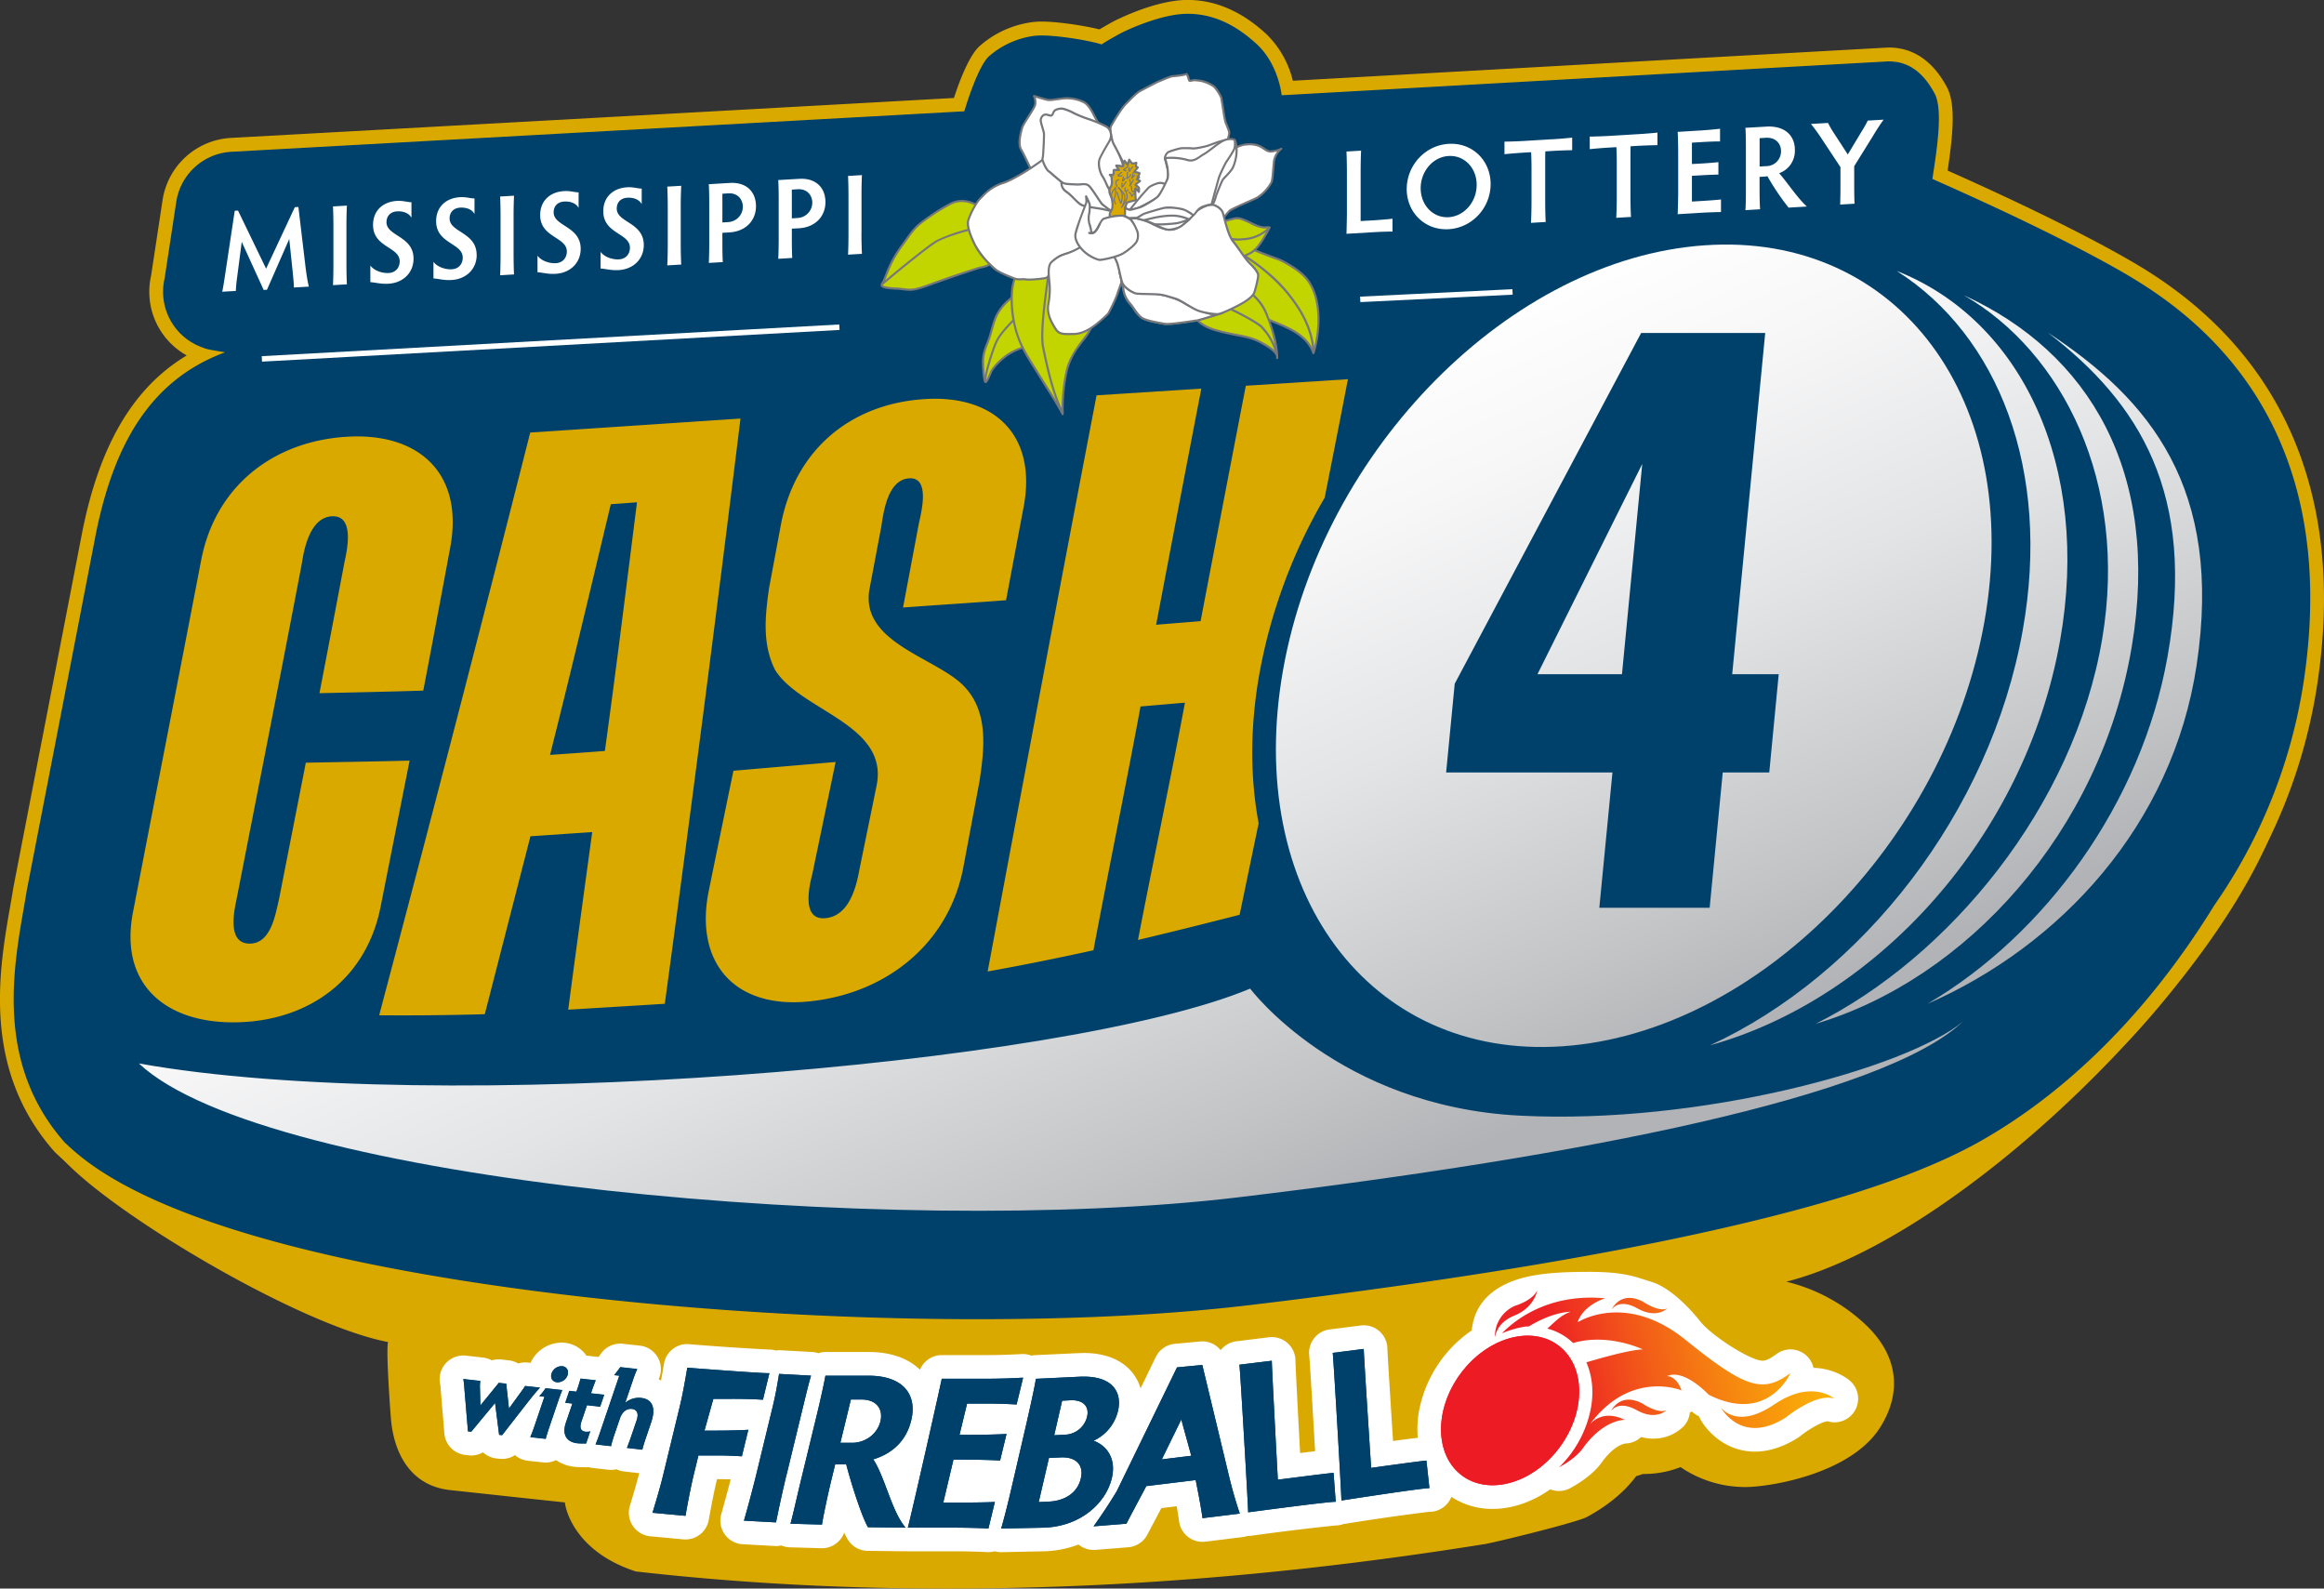
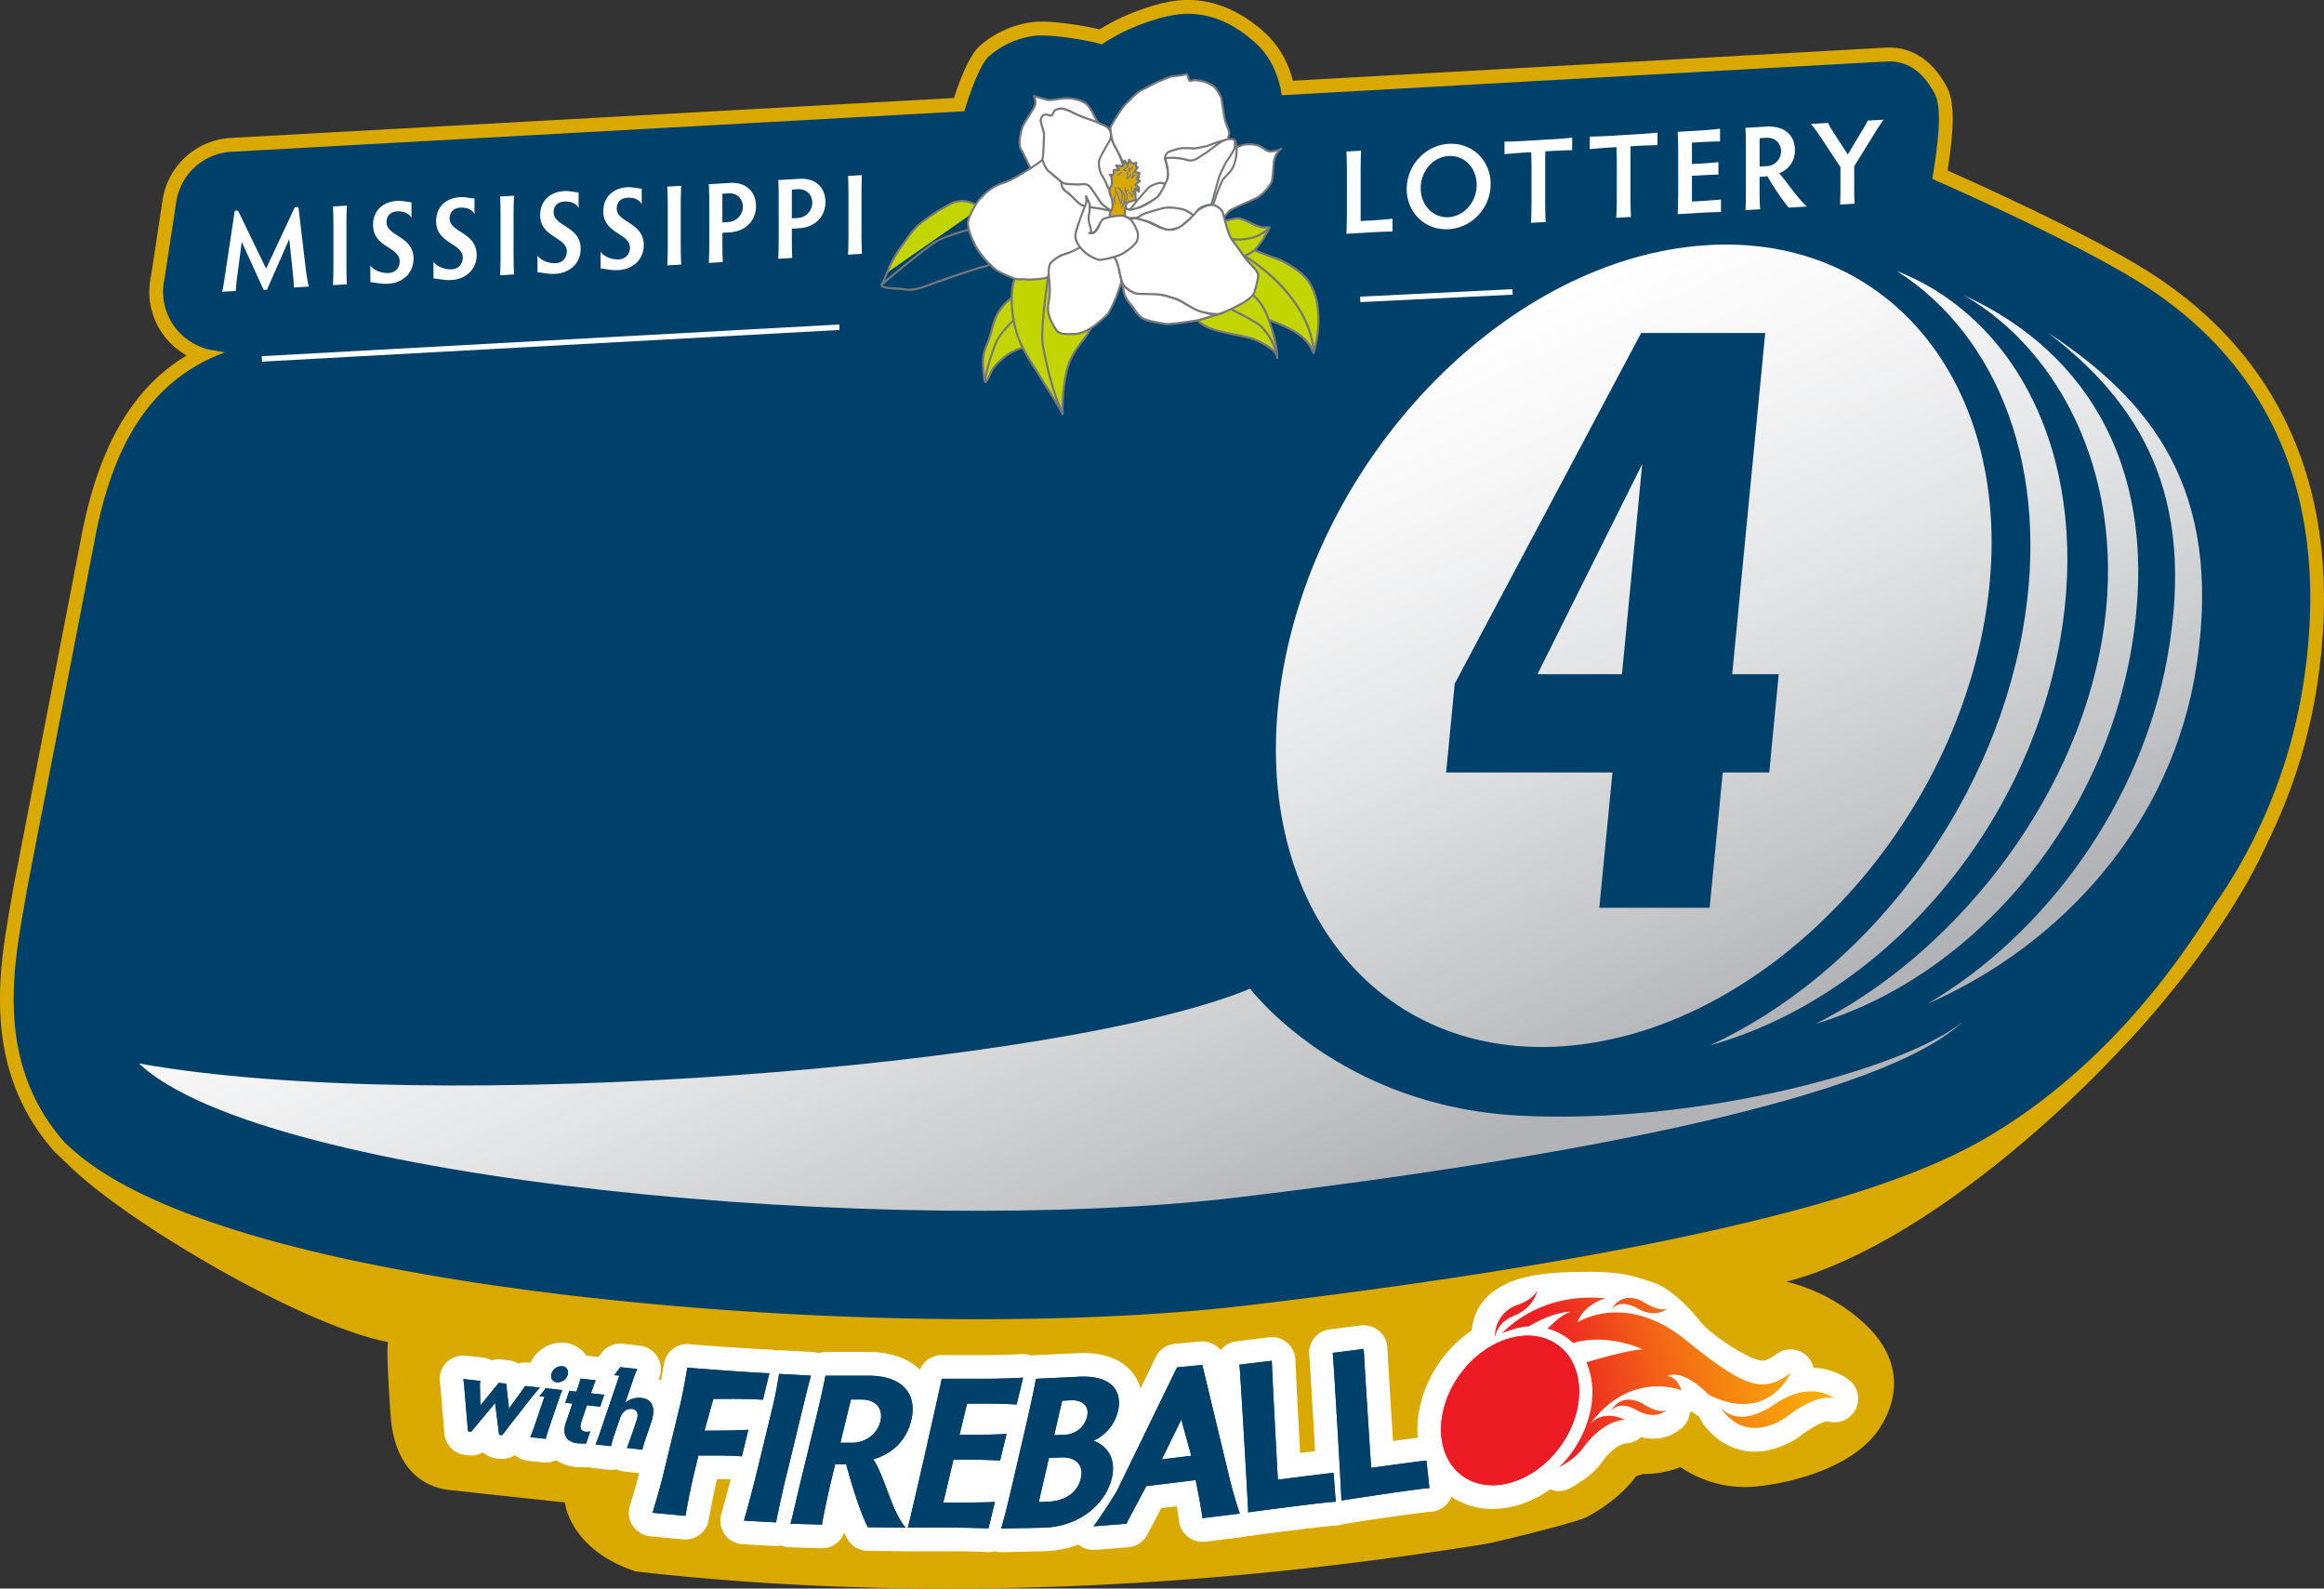
<svg xmlns="http://www.w3.org/2000/svg" xmlns:xlink="http://www.w3.org/1999/xlink" id="b" viewBox="0 0 424.63 290.2">
  <rect x="0" y="0" width="424.63" height="290.2" fill="#333333" stroke="none" />
  <defs>
    <linearGradient id="d" x1="190.09" y1="92.17" x2="247.28" y2="219.86" gradientUnits="userSpaceOnUse">
      <stop offset="0" stop-color="#fff" />
      <stop offset=".2" stop-color="#f7f7f8" />
      <stop offset=".49" stop-color="#e3e4e5" />
      <stop offset=".84" stop-color="#c2c4c6" />
      <stop offset="1" stop-color="#b1b3b6" />
    </linearGradient>
    <linearGradient id="e" x1="361.57" y1="269.54" x2="287.19" y2="284.45" gradientTransform="rotate(-1.53 -628.62 271.96)" gradientUnits="userSpaceOnUse">
      <stop offset="0" stop-color="#fed401" />
      <stop offset=".12" stop-color="#fdce02" />
      <stop offset=".28" stop-color="#fcbf04" />
      <stop offset=".45" stop-color="#f9a609" />
      <stop offset=".62" stop-color="#f68410" />
      <stop offset=".81" stop-color="#f25719" />
      <stop offset="1" stop-color="#ed2224" />
    </linearGradient>
    <linearGradient id="f" x1="358.01" y1="251.8" x2="283.63" y2="266.71" xlink:href="#e" />
    <linearGradient id="g" x1="357.29" y1="248.16" x2="282.9" y2="263.07" xlink:href="#e" />
    <linearGradient id="h" x1="360.11" y1="262.25" x2="285.73" y2="277.16" xlink:href="#e" />
    <linearGradient id="i" x1="362.73" y1="275.3" x2="288.34" y2="290.21" xlink:href="#e" />
    <linearGradient id="j" x1="358.01" y1="251.8" x2="283.63" y2="266.71" xlink:href="#e" />
    <linearGradient id="k" x1="357.29" y1="248.16" x2="282.9" y2="263.07" xlink:href="#e" />
    <linearGradient id="l" x1="360.11" y1="262.25" x2="285.73" y2="277.16" xlink:href="#e" />
    <linearGradient id="m" x1="362.73" y1="275.3" x2="288.34" y2="290.21" xlink:href="#e" />
    <style>.p{fill:#fff}.t{fill:#daa900}.u{fill:#76777a}.x{fill:url(#e)}.z{fill:#00416b}.aa{fill:#ed1c24}.ac{fill:#c2d500}</style>
  </defs>
  <g id="c">
    <path class="t" d="M376.69 84.02c-8.44-11.85 6.83-18.96-7.55-21.26a14.4 14.4 0 0 0-2.28-.18l-.55.02a58.15 58.15 0 0 0-16.52-6.62c0-.3 0-.6-.02-.9l-.03-1.87 1.16-1.88c.3-.48.98-1.6 1.39-2.15a14.4 14.4 0 0 0-12.42-22.94l-2.92.17c-1.24.07-2.45.3-3.6.68a14.36 14.36 0 0 0-3.65-.25l-3.12.18c-1.26.08-2.48.32-3.64.7a21.27 21.27 0 0 0-4.53-.21l-3.8.22c-.67.04-1.32.14-1.96.27a14.37 14.37 0 0 0-3.62-.02c-.37.05-1.55.17-2.7.24l-4.1.24c-.5.03-.98.1-1.47.17a14.38 14.38 0 0 0-3.18.05c-.33.04-1.57.15-2.78.23l-4.93.29c-1.2.07-2.42.1-2.75.1h-.1c-.83 0-1.64.09-2.44.22l-.75-.03c-.6 0-1.21.04-1.82.12-.34.04-1.58.15-2.8.22l-4.93.29c-1.2.07-2.4.1-2.74.1h-.1c-1.73 0-3.42.33-5 .92a22.25 22.25 0 0 0-15.15 2.07 14.39 14.39 0 0 0-6.9-1.32l-2.68.16c-1.5.09-2.95.41-4.32.94a14.57 14.57 0 0 0-3.99-1.39c-1.45-4.03-4.34-7-4.71-7.36a18.8 18.8 0 0 0-7.9-4.52 14.62 14.62 0 0 0-10.98-1.6 19.76 19.76 0 0 0-6.47 1.76l-.26.1a32.34 32.34 0 0 0-3.54 1.71l-.84.45c-.5.24-.96.5-1.41.77a20.65 20.65 0 0 0-7.93-.69 14.64 14.64 0 0 0-18.27 11.74A17.3 17.3 0 0 0 169.3 38l-.03.12c-.2.67-.5 1.77-.74 3.15-1.02.2-2.02.49-3 .86a14.4 14.4 0 0 0-12.36-5.75l-2.54.15c-1.38.08-2.73.36-4 .82a20.46 20.46 0 0 0-4.9-.3l-3.85.23a14.2 14.2 0 0 0-3.95.82 20.46 20.46 0 0 0-4.9-.3l-3.84.24c-.84.05-1.68.18-2.5.38a14.36 14.36 0 0 0-2.54-.09l-2.54.15c-.87.06-1.72.2-2.55.4a21.75 21.75 0 0 0-4.77-.28c-1.95.12-3.8.5-5.53 1.13-.4-.07-.8-.13-1.22-.17a21.79 21.79 0 0 0-4.78-.27c-1.93.11-3.78.5-5.5 1.1a14.39 14.39 0 0 0-3.65-.25l-2.54.15c-.87.05-1.72.2-2.56.4a21.76 21.76 0 0 0-4.77-.28c-1.94.12-3.8.5-5.53 1.13-.4-.07-.8-.13-1.21-.17a21.81 21.81 0 0 0-4.78-.28c-1.94.12-3.78.5-5.5 1.11a14.39 14.39 0 0 0-3.65-.25l-2.55.15c-.86.05-1.7.2-2.53.39a14.33 14.33 0 0 0-3.8-.29l-.64.04c-1.8.1 2.57 1.86.98 2.59-1.4-.45-29.48 63.58-31.38 73.6l-7.12 36.74-5.28 27.25c-1.67 8.36-1.59-2.15-1.85-1.62-2.87 5.7-1.1 19.6 4.98 28.93 6.08 9.34 43.92 32.21 61.02 35.43-.42 1.84.52 13.92.52 13.92.57 6.86 3.91 12.35 10.75 13.12 0 0 20.7 2.24 21.04 2.26.27 2.22 2.58 9.23 12.95 12.61 61.9 7.04 118.66.83 154.82-4.95.78 0 17.04-3.96 18.98-5 3.83-2.08 6.86-4.59 8.99-7.45.4-.11.81-.25 1.2-.4h.15c2.63 0 4.89-.52 6.76-1.26a20.97 20.97 0 0 0 11.86 3.64c4.48 0 19.82-2.44 24.94-11.44 3.5-5.92 3.01-12.45-2.83-18.07a32.03 32.03 0 0 0-14.64-8c32.13-8.2 79.66-55.11 89.86-85.26 1.33-33.92-29.39-50.54-39.57-64.85Z" />
    <path class="t" d="M178.6 243.51c-32.4 0-67.58-2.7-96.5-7.4-54.22-8.81-67.62-21.45-72.03-25.6a2.63 2.63 0 0 1-.16-.17C-3.33 195.3-.2 177.3 1.89 165.4c.19-1.12.38-2.18.54-3.2l5.2-26.85.05-.24 7.16-36.95c3.12-16.48 9.31-27.23 19.28-33.23A13.3 13.3 0 0 1 27.6 50.4l2.11-13.88A13.38 13.38 0 0 1 42.1 25.2s93.89-5.17 132.2-7.3c.87-2.68 2.66-7.58 4.63-9.43a18.1 18.1 0 0 1 9.71-4.43c.49-.06 1.03-.1 1.65-.1 3.1 0 7.98.78 10.6 1.43a67.2 67.2 0 0 1 2.62-1.49c.07-.04 7.32-3.81 13.27-3.89h.24c5.02 0 9.83 2.08 14.3 6.18a17.62 17.62 0 0 1 4.9 8.58l16.86-.94q91.78-5.13 92-5.13c4.47 0 8.04 2.42 10.62 7.18 1.7 3.14 1.13 8.75.16 15.3 7.88 3.5 23.72 10.75 34.47 17.1 26.8 15.83 38.24 42.3 33.1 76.53a98.66 98.66 0 0 1-16.73 41.96c-14.43 23.44-30.6 36.19-41.64 42.76-10.69 6.48-26.44 11.97-49.54 17.26-22.73 5.2-51.89 9.95-86.66 14.12-14.49 1.73-31.4 2.61-50.25 2.61Z" />
    <path class="z" d="M389.04 50.43c-10.78-6.37-27.16-13.86-35.96-17.74.75-4.97 2.02-12.62.4-15.62-1.9-3.5-4.45-5.86-8.4-5.86-.2 0-110.86 6.19-110.9 6.19-.04-.27-.62-5.73-4.58-9.36-3.95-3.64-8.16-5.58-12.79-5.52-4.62.06-10.76 2.87-12.12 3.6-.37.2-2.68 1.46-3.4 2-1.63-.6-9.13-1.96-12.34-1.57a15.72 15.72 0 0 0-8.3 3.78c-1.88 1.75-4.03 8.52-4.45 10l-133.95 7.4A10.8 10.8 0 0 0 32.2 36.9l-2.13 13.99a10.8 10.8 0 0 0 7.05 12.63c.75.36 2.33.54 4 .84-13.8 5.1-20.56 17.08-23.82 34.28l-7.2 37.19-5.2 26.78c-1.9 11.74-6.73 30.59 6.9 46.07 4.26 4.02 17.24 16.25 70.7 24.94 28.79 4.69 63.82 7.37 96.1 7.37 18.76 0 35.56-.87 49.95-2.6 34.69-4.15 63.76-8.88 86.4-14.07 22.65-5.19 38.29-10.59 48.81-16.97 11.05-6.58 26.75-19.1 40.82-41.97a96.77 96.77 0 0 0 16.35-40.95c6.94-46.22-18.2-65.9-31.9-74Z" />
    <path class="p" d="M224.3 25.44s-3.03.87-3.25 1.04c-.22.17-2.07.62-2.55.64-.48.02-2.03-.12-2.35-.06-.31.06-1.39.2-1.68.31s-1.06.45-1.06.45-.4.45-.46.66c-.06.2-.04.41-.04.41s.78-.15 1.48-.03 1.9.2 2.51.36c.62.15 1.55-.12 2.05-.36.5-.24 1.92-1.45 2.08-1.55.16-.1 1.38-1.33 3.27-1.87Z" />
    <path class="p" d="M212.85 29.08a.18.18 0 0 1-.14-.17s-.01-.24.06-.47c.07-.24.43-.66.5-.74a37.1 37.1 0 0 1 1.15-.5c.21-.09.73-.18 1.34-.27l.37-.06c.19-.04.65-.02 1.34.02l1.04.04c.5-.03 2.25-.48 2.43-.6.23-.18 2.4-.82 3.32-1.08.1-.03.2.03.23.13s-.04.21-.15.24a8.3 8.3 0 0 0-3.22 1.86l-.4.31c-.53.43-1.33 1.07-1.7 1.25-.5.23-1.48.53-2.16.37l-.05-.01c-.35-.09-.9-.15-1.43-.21-.38-.05-.74-.09-1.03-.14-.66-.11-1.41.03-1.42.03h-.08Zm.67-1.1c-.17.2-.36.45-.38.54a.99.99 0 0 0-.03.15c.3-.04.83-.09 1.32 0l1.02.13c.56.07 1.13.13 1.51.23h.01c.58.13 1.48-.14 1.9-.35.33-.15 1.14-.8 1.62-1.19l.45-.34.12-.1c.18-.16.5-.43.92-.71-.43.13-.75.25-.82.3-.28.2-2.18.65-2.66.67-.22.01-.64 0-1.08-.03-.48-.03-1.09-.06-1.24-.03l-.39.06c-.4.07-1.07.17-1.26.25l-1.01.42ZM225.57 27.05s1.3-.6 1.97-.65c.68-.04 1.53-.15 2.47.24.93.38 1.38 1.03 2.1 1.02.71 0 1.73-.3 1.97-.47.25-.17-1.16.72-1.33 2.46s-.2 3.1-.45 3.68-1.52 2.22-2.61 2.79c-1.1.56-4.65 2-5.03 2.39s-1.6 1.8-1.6 1.8l-3.5-1.75.5-6.4s3.32-3.99 5.51-5.11Z" />
    <path class="u" d="M223.01 40.5h-.04l-3.51-1.76a.18.18 0 0 1-.1-.18l.51-6.41a.2.2 0 0 1 .05-.12c.14-.16 3.37-4.02 5.57-5.16h.01a8.09 8.09 0 0 1 2.04-.66l.21-.02c.65-.04 1.46-.1 2.34.27.4.16.72.37 1 .56.37.25.66.45 1.03.45.67 0 1.66-.3 1.86-.44h.02a.36.36 0 0 1 .09-.05c.09-.02.17.03.2.11.03.07.03.17-.1.26-.17.13-1.12.93-1.25 2.3l-.12 1.35c-.09 1.13-.15 1.94-.35 2.4a7.85 7.85 0 0 1-2.7 2.9c-.42.2-1.19.54-2 .9a24.23 24.23 0 0 0-2.98 1.44c-.38.38-1.57 1.78-1.58 1.8a.2.2 0 0 1-.2.07Zm-3.26-2.06 3.28 1.63a49.7 49.7 0 0 1 1.5-1.7c.24-.25 1.4-.76 3.11-1.53.8-.35 1.56-.68 1.97-.9a7.47 7.47 0 0 0 2.51-2.67c.17-.4.24-1.23.32-2.27l.12-1.36c.08-.86.45-1.53.8-1.98-.4.11-.88.2-1.26.2-.48 0-.83-.24-1.24-.51-.27-.18-.57-.38-.94-.53a4.5 4.5 0 0 0-2.16-.24l-.22.02c-.6.03-1.82.59-1.9.62-2 1.03-5 4.54-5.39 5l-.5 6.22Z" />
-     <path class="ac" d="M179.23 37.88c-1.73-1.03-3.6-1.68-5.62-.62a37.13 37.13 0 0 0-5.42 3.53c-1.4 1.08-2.4 2.74-3.44 4.16a20.5 20.5 0 0 0-2.68 4.88c-.2.48-.38.97-.59 1.45-.06.14-.41.66-.4.8.05.62 2.54.61 3.07.66 1.05.09 2.07.32 3.12.08 1.36-.3 2.69-.86 4-1.33 2.45-.87 4.91-1.68 7.37-2.49.5-.16 1.8-.33 2.19-.72.2-.2.13-.33.1-.66-.38-3.28-1.1-6.52-1.7-9.74Z" />
+     <path class="ac" d="M179.23 37.88c-1.73-1.03-3.6-1.68-5.62-.62a37.13 37.13 0 0 0-5.42 3.53c-1.4 1.08-2.4 2.74-3.44 4.16a20.5 20.5 0 0 0-2.68 4.88Z" />
    <path class="u" d="M161.72 52.7c-.51-.12-.8-.3-.83-.6-.01-.13.08-.32.3-.68l.12-.21.47-1.16.1-.28a20.74 20.74 0 0 1 2.72-4.93l.65-.9c.83-1.2 1.7-2.42 2.83-3.3 1.81-1.4 3.7-2.64 5.45-3.55 2.24-1.18 4.28-.29 5.8.62.05.03.08.07.1.12.13.76.28 1.52.43 2.28a94.24 94.24 0 0 1 1.27 7.63c.04.24.07.44-.17.68-.32.31-1.04.48-1.68.62-.23.05-.45.1-.59.15l-.2.07a306.43 306.43 0 0 0-8.12 2.77c-1 .37-2.03.75-3.07.98-.84.2-1.66.1-2.45 0a22.6 22.6 0 0 0-.73-.08l-.38-.02a11.9 11.9 0 0 1-2.02-.2Zm-.45-.64c.03.14.42.37 2.5.46a11.45 11.45 0 0 1 1.15.1c.8.1 1.55.19 2.32.01 1.02-.22 2.03-.6 3.01-.97l.97-.35c2.38-.85 4.81-1.65 7.17-2.42l.2-.07.63-.16c.52-.12 1.25-.28 1.48-.51.08-.09.08-.11.05-.33l-.02-.17c-.28-2.5-.77-5.01-1.25-7.44l-.42-2.2c-1.52-.9-3.34-1.64-5.37-.58a37 37 0 0 0-5.39 3.5c-1.08.85-1.93 2.05-2.74 3.22l-.65.9a20.34 20.34 0 0 0-2.66 4.85l-.12.28c-.15.38-.3.78-.47 1.16l-.15.26c-.07.13-.21.38-.24.46Z" />
    <path class="u" d="M161.12 52.12a.18.18 0 0 1-.1-.06c-.06-.08-.05-.2.03-.27 1.08-.96 8.1-6.79 9.99-7.89a29.74 29.74 0 0 1 6.65-2.27c.1.02.16.13.13.23a.2.2 0 0 1-.2.15c-.3.05-4.68 1.21-6.4 2.22-1.87 1.1-8.85 6.89-9.93 7.84a.2.2 0 0 1-.17.05Z" />
    <path class="ac" d="M193.14 50.66c-1.67.37-3.38.72-5 1.34-1.49.56-2.51 1.64-3.69 2.71a9.14 9.14 0 0 0-2.47 3.15c-.63 1.5-.88 3.1-1.49 4.61-.58 1.45-.96 2.53-.88 4.05.02.36.11 3.33.53 3.24.24-.05.97-1.94 1.1-2.14.7-1.06 1.75-2 2.77-2.75 1.73-1.27 3.9-1.48 5.77-2.46 1.3-.67 3.18-1.68 4.06-2.9.7-1 1.13-2.38 1.64-3.49l-2.34-5.36Z" />
    <path class="u" d="M180.05 69.95a.28.28 0 0 1-.1-.05c-.2-.15-.41-.65-.52-3.22v-.13c-.1-1.57.3-2.7.88-4.14.3-.72.5-1.48.71-2.21.22-.8.45-1.62.78-2.4a9.46 9.46 0 0 1 2.53-3.23l.46-.42c1-.94 1.96-1.83 3.3-2.34 1.45-.55 2.98-.89 4.46-1.22l.56-.12c.08-.02.17.02.2.1l2.35 5.37a.2.2 0 0 1 0 .16c-.16.34-.3.7-.47 1.08-.34.85-.7 1.72-1.2 2.43-.93 1.3-2.93 2.35-4.13 2.98-.8.41-1.66.7-2.49.97a11.2 11.2 0 0 0-3.25 1.47c-.82.6-1.96 1.55-2.72 2.7-.03.04-.15.31-.25.55-.58 1.31-.76 1.62-.98 1.67h-.12Zm.14-.37Zm12.83-18.7-.41.1c-1.47.32-2.98.66-4.41 1.2a9.83 9.83 0 0 0-3.16 2.25l-.46.43a8.81 8.81 0 0 0-2.42 3.07c-.32.76-.55 1.57-.77 2.35-.2.75-.42 1.52-.72 2.25-.57 1.43-.94 2.48-.86 3.97v.14c.09 2.03.24 2.66.33 2.86.17-.26.5-.99.66-1.36.15-.36.24-.54.29-.62.79-1.2 1.97-2.18 2.81-2.8a11.67 11.67 0 0 1 3.38-1.53c.81-.27 1.65-.54 2.42-.95 1.17-.6 3.11-1.62 3.98-2.84.48-.67.82-1.52 1.16-2.35.15-.35.28-.7.43-1.02l-2.25-5.15Z" />
    <path class="u" d="M179.98 69.95a.18.18 0 0 1-.14-.13c-.25-.96 1.46-6.44 2.22-7.81.75-1.35 2.33-3.12 4.7-5.26a28 28 0 0 1 5.78-3.68c.1-.04.21 0 .25.1a.2.2 0 0 1-.1.25c-.04.02-3.52 1.65-5.69 3.61-2.3 2.08-3.9 3.86-4.61 5.15-.74 1.34-2.38 6.74-2.17 7.52a.2.2 0 0 1-.14.24.2.2 0 0 1-.1 0Z" />
    <path class="ac" d="M192.78 37.83c.1.66-.59 1.5-.95 2-1.26 1.75-2.56 3.38-3.63 5.27-1.39 2.43-3.05 5.3-3.28 8.07a20.2 20.2 0 0 0 1.77 10.02c1.03 2.06 2.35 3.98 3.54 5.93 1.32 2.16 2.76 4.29 3.94 6.53-.07-2.68.14-5.26.74-7.92.4-1.76 1.2-3.13 2.24-4.6.83-1.17 2-2.46 2.47-3.83.35-1.07.08-2.41-.01-3.48-.1-1-.14-2.04-.32-3.03-.28-1.5-.77-2.98-1.15-4.45l-1.52-5.9-3.84-4.61Z" />
    <path class="u" d="M194.12 75.84a.18.18 0 0 1-.12-.09c-.83-1.58-1.81-3.13-2.75-4.63-.4-.61-.8-1.26-1.18-1.89l-1-1.6c-.9-1.4-1.8-2.85-2.55-4.35a20.5 20.5 0 0 1-1.8-10.11c.24-2.76 1.82-5.54 3.21-8l.1-.16c.81-1.43 1.78-2.74 2.71-4.01l.94-1.28.13-.18c.34-.47.86-1.17.78-1.67-.01-.09.04-.18.12-.22s.17-.02.22.05l3.84 4.62.04.07 1.52 5.88c.12.48.26.97.4 1.44.27 1 .56 2.01.75 3.04.14.76.2 1.57.26 2.35l.06.69.07.67c.1.93.23 2-.07 2.9a11.02 11.02 0 0 1-1.82 2.97c-.24.32-.47.61-.67.9a12.35 12.35 0 0 0-2.22 4.53c-.56 2.53-.8 5.1-.73 7.88 0 .09-.06.17-.14.2a.2.2 0 0 1-.1 0Zm-1.19-37.52a4.73 4.73 0 0 1-.94 1.61l-.94 1.29a39.82 39.82 0 0 0-2.69 3.97l-.1.16c-1.37 2.42-2.92 5.15-3.15 7.83-.28 3.31.41 7.2 1.76 9.91.73 1.49 1.64 2.92 2.52 4.31.33.53.68 1.07 1 1.61l1.19 1.9c.8 1.27 1.64 2.6 2.38 3.95 0-2.5.24-4.85.76-7.16.4-1.76 1.2-3.15 2.28-4.68.2-.3.44-.6.68-.91.7-.92 1.42-1.87 1.75-2.86.28-.81.16-1.83.06-2.73l-.08-.67-.05-.7c-.06-.77-.12-1.56-.26-2.3-.19-1.02-.47-2.03-.75-3l-.4-1.45-1.5-5.85-3.52-4.23Z" />
    <path class="u" d="M194.08 75.54a.18.18 0 0 1-.11-.09c-1.84-3.53-3-9.2-3.56-11.92-.53-2.58.33-8.77.84-12.47l.05-.37c.48-3.46 2.85-10.23 2.87-10.3a.2.2 0 0 1 .25-.13c.1.03.15.14.12.24-.03.07-2.39 6.8-2.86 10.22l-.05.37c-.47 3.43-1.36 9.82-.84 12.34.56 2.7 1.71 8.34 3.52 11.82a.2.2 0 0 1-.09.27.2.2 0 0 1-.14.02Z" />
    <path class="ac" d="M223.28 45.74a10.7 10.7 0 0 0 .9 5.9 10.84 10.84 0 0 0 5.23 5.66c3.6 1.96 9.07 2.85 10.58 7.21 1.24-4 1.52-9.74-.96-13.21-1.1-1.55-3.2-2.83-4.88-3.7-1.04-.53-9.6-2.99-10.53-6.04l-.34 4.18Z" />
    <path class="u" d="M239.93 64.7a.18.18 0 0 1-.12-.11c-1.09-3.14-4.27-4.44-7.34-5.7-1.13-.46-2.2-.9-3.16-1.41a10.98 10.98 0 0 1-5.31-5.76c-.93-2.27-1.2-4.06-.9-5.99l.32-4.17c.01-.1.08-.17.17-.19.1-.01.18.04.21.13.73 2.37 6.38 4.42 9.1 5.4.65.25 1.13.42 1.34.53 2.39 1.22 4.05 2.48 4.95 3.75 2.46 3.46 2.27 9.21.98 13.38a.2.2 0 0 1-.18.15h-.06Zm-16.18-22.4-.28 3.45v.01c-.28 1.86-.02 3.59.88 5.8a10.65 10.65 0 0 0 5.16 5.57c.94.51 2 .95 3.12 1.4 2.98 1.22 6.05 2.48 7.34 5.39 1.1-4.02 1.19-9.3-1.1-12.5-.86-1.22-2.48-2.44-4.82-3.64-.19-.1-.68-.28-1.3-.5-2.53-.92-7.54-2.74-9-4.98Z" />
    <path class="u" d="M239.97 64.36a.18.18 0 0 1-.14-.16c-.35-3.88-1.9-7.2-5.17-11.07a35.06 35.06 0 0 0-7.39-6.23c-.09-.06-.11-.17-.05-.27s.18-.12.27-.07c.04.03 4.47 2.75 7.47 6.3 3.32 3.94 4.9 7.32 5.26 11.28a.2.2 0 0 1-.18.22h-.07Z" />
    <path class="ac" d="M216.42 55.26a17.98 17.98 0 0 0 2.39 3.25c1.42 1.47 3.59 1.9 5.55 2.36 2.15.5 4.16.64 6.1 1.73.75.42 3.1 1.65 2.9 2.8-.04-2.8-.94-5.39-1.9-7.93-.85-2.2-2.37-3.59-4.19-4.98l-10.85 2.77Z" />
    <path class="u" d="M233.3 65.6a.18.18 0 0 1-.13-.18l-.01-.32c-.22-.9-2.03-1.9-2.67-2.26l-.12-.07c-1.41-.79-2.86-1.07-4.4-1.36-.54-.1-1.1-.22-1.66-.35l-.36-.08c-1.93-.45-3.92-.9-5.28-2.33a18.07 18.07 0 0 1-2.42-3.28.2.2 0 0 1 0-.18c.02-.06.07-.1.13-.12l10.86-2.77c.05-.01.11 0 .15.03 2.01 1.54 3.43 2.93 4.24 5.06.91 2.38 1.8 4.93 1.91 7.65.03.13.03.26 0 .38a.2.2 0 0 1-.2.18h-.04Zm-5.67-4.26c1 .24 1.97.55 2.94 1.09l.12.07c.61.33 1.76.97 2.4 1.72a26.18 26.18 0 0 0-1.82-6.67c-.78-2.03-2.13-3.37-4.05-4.85l-10.5 2.68c.74 1.22 1.47 2.2 2.23 2.99 1.3 1.35 3.23 1.8 5.1 2.23l.37.08c.55.13 1.11.24 1.65.34.53.1 1.05.2 1.56.32Z" />
    <path class="u" d="M233.22 64.9a.18.18 0 0 1-.13-.14 10.83 10.83 0 0 0-2.87-5.04c-1.03-.81-3.44-2.11-4.82-2.77-1.44-.7-2.49-2.01-2.53-2.07-.07-.08-.05-.2.03-.27.09-.07.21-.06.27.02.01.01 1.04 1.3 2.4 1.96 1.31.63 3.79 1.94 4.9 2.81a11.1 11.1 0 0 1 3 5.27.2.2 0 0 1-.16.23.2.2 0 0 1-.09 0Z" />
    <path class="ac" d="M224.21 47.85c1.41-.44 2.87-.9 4.2-1.59 1.43-.75 2.48-2.72 3.26-4.09.52-.93.08-.58-.71-.61-1.11-.06-2.35-.84-3.36-1.26-.79-.32-1.2-.54-2.08-.36-.7.14-1.4.36-2.07.58l-3.26 5.92s.26 2.15 4.02 1.4Z" />
    <path class="u" d="M221.75 48.1c-.37-.1-.7-.24-.97-.43a1.85 1.85 0 0 1-.78-1.19c0-.04 0-.08.03-.12l3.25-5.92a.21.21 0 0 1 .12-.1 18.2 18.2 0 0 1 2.1-.6c.86-.17 1.31.02 2 .3l.19.08c.29.12.59.27.9.42.8.39 1.63.78 2.4.82.18.01.36 0 .5-.02.25-.02.46-.04.56.13.1.17 0 .4-.22.79l-.13.24c-.76 1.35-1.8 3.2-3.22 3.94-1.33.7-2.8 1.15-4.21 1.59h-.03c-.99.2-1.82.22-2.49.06Zm-1.35-1.63c.03.15.16.55.63.88.66.48 1.75.58 3.15.3 1.4-.43 2.84-.87 4.14-1.56 1.3-.68 2.3-2.47 3.04-3.77l.14-.24.18-.36h-.18c-.15.02-.34.04-.56.03a7.05 7.05 0 0 1-2.53-.85c-.31-.16-.6-.3-.89-.41l-.19-.08c-.67-.28-1.04-.43-1.79-.28-.67.14-1.34.34-1.97.55l-3.17 5.79Zm3.81 1.38Z" />
    <path class="u" d="M223.28 43.56h-.01a.18.18 0 0 1-.13-.24.2.2 0 0 1 .24-.15c.05.02 2.2.51 3.5.36l.26-.03a7.02 7.02 0 0 0 4.7-2.07c.08-.07.2-.07.27 0s.06.2-.01.28a7.37 7.37 0 0 1-4.95 2.18l-.24.03c-1.36.16-3.48-.33-3.63-.36Z" />
    <path class="p" d="M201.28 23.43s-.7-1.06-1.22-2.05c-.52-1-1.16-2.39-2.25-2.81s-2.08-.76-3.83-.55-2.14.35-2.85.16l-2.2-.64s.44.95.16 1.73c-.27.78-2.1 3.31-2.31 4.04-.21.72-.87 2.93-.19 4.03s2.66 5.77 3.4 6.22c.74.44 10.05 5.37 11.45 5.45 1.41.08 4.05-.52 4.05-.52s-.12-6.94-.1-7.59-1.74-4.9-2.19-5.38l-1.92-2.09Z" />
    <path class="u" d="M201.17 39.17c-2.07-.49-10.64-5.06-11.29-5.45-.5-.3-1.31-1.93-2.41-4.2-.44-.92-.82-1.7-1.05-2.07-.7-1.15-.08-3.32.16-4.14l.01-.05c.12-.4.65-1.23 1.2-2.12.5-.77 1-1.57 1.12-1.92.25-.7-.15-1.58-.15-1.59a.2.2 0 0 1 .03-.21.2.2 0 0 1 .21-.06c.02 0 1.48.44 2.19.63.52.14.83.1 1.77-.03l1-.13a7.1 7.1 0 0 1 3.93.55c1.07.42 1.7 1.66 2.22 2.66l.12.24a25 25 0 0 0 1.2 2.02l1.92 2.08c.43.47 2.25 4.79 2.23 5.51-.01.64.1 7.51.1 7.58 0 .1-.06.18-.16.2-.1.03-2.68.61-4.1.54a1.5 1.5 0 0 1-.25-.04Zm-11.92-21.33c.1.38.21.96.03 1.48-.14.4-.64 1.19-1.16 2.02-.5.78-1.06 1.67-1.16 2.01l-.01.05c-.2.7-.81 2.82-.2 3.83.24.39.62 1.18 1.07 2.1.77 1.6 1.83 3.79 2.27 4.06.92.54 10.06 5.35 11.38 5.43 1.16.06 3.23-.36 3.82-.49l-.1-7.42c.02-.57-1.7-4.79-2.13-5.25a522.51 522.51 0 0 1-1.94-2.11c0-.01-.72-1.09-1.23-2.07l-.13-.24c-.48-.95-1.09-2.12-2.03-2.5a6.78 6.78 0 0 0-3.74-.53l-1 .13c-.94.13-1.33.18-1.92.03-.5-.13-1.33-.38-1.82-.53Z" />
    <path class="p" d="M192.41 31.9s1.46 1.16 1.51 1.26c.06.1-.18 1.11.94 1.88s2.06 2.16 2.9 2.47c.83.3 3.32.6 3.86.72l1.43.33 1.11.91s.48 1.9-.09 2.8c-.56.92-7.02 3.3-7.37 3.46-.35.18-2.77.86-3.15 1.1-.37.26-1.39.93-1.6 1.73-.2.8-.21 2.01-.78 2.19-.58.18-3.07.42-3.74.29-.68-.13-1.26.16-2.15-.2-.9-.34-2.47-.96-3.25-1.51s-2.81-2.58-3.72-4.3c-.92-1.7-1.68-3.75-1.4-4.75s1.37-3.22 2.24-4.06c.88-.85 1.8-2.04 4.2-2.82 2.39-.77 7.01-4.03 7.11-4.21.1-.18 1.48 2.43 1.95 2.7Z" />
    <path class="u" d="M185.59 51.15a18.89 18.89 0 0 1-3.67-1.66c-.8-.56-2.85-2.6-3.79-4.35-.42-.8-1.8-3.53-1.4-4.9.31-1.09 1.41-3.3 2.3-4.16l.36-.37c.8-.8 1.8-1.81 3.9-2.5 2.3-.73 6.74-3.84 7.02-4.13.04-.05.1-.09.17-.1.17 0 .25.1.89 1.13.37.6.93 1.5 1.15 1.62l.02.01c1.48 1.18 1.53 1.28 1.55 1.31.03.06.03.12.03.23 0 .3.01 1.02.86 1.6.52.36.99.83 1.44 1.29.51.51 1 1 1.41 1.15.54.2 1.84.4 2.78.54.5.07.88.13 1.07.18l1.42.33c.03 0 .05.02.07.03l1.12.92c.03.02.05.06.06.1.02.07.49 1.98-.12 2.95-.43.72-3.65 2.05-6.74 3.25l-.71.29c-.15.07-.55.2-1.2.4-.73.24-1.73.56-1.93.69l-.02.02c-.36.24-1.3.87-1.48 1.58-.05.2-.1.42-.13.66-.13.74-.26 1.5-.8 1.68-.6.18-3.13.42-3.84.29-.25-.05-.48-.03-.73-.02-.32.02-.66.04-1.06-.06Zm4.87-21.71c-.88.73-4.92 3.46-7.07 4.15a8.32 8.32 0 0 0-3.74 2.4l-.37.36c-.82.8-1.89 2.96-2.18 3.97-.23.8.31 2.62 1.38 4.62a16.09 16.09 0 0 0 3.67 4.23c.77.54 2.36 1.16 3.2 1.5.51.2.91.17 1.3.15.26-.01.53-.03.82.03.66.12 3.1-.11 3.65-.29.3-.09.42-.76.52-1.34l.13-.7c.22-.86 1.23-1.54 1.66-1.82l.02-.02c.23-.16 1-.4 2.04-.74a16.33 16.33 0 0 0 1.88-.68c1.52-.59 6.12-2.39 6.54-3.08.41-.66.2-2.04.08-2.6l-1.04-.84-1.38-.32a20 20 0 0 0-1.04-.17c-.96-.15-2.27-.35-2.85-.56-.5-.18-1-.7-1.54-1.24-.44-.44-.9-.9-1.4-1.24-1-.69-1-1.57-1-1.9v-.06c-.16-.15-.92-.77-1.45-1.19a7.4 7.4 0 0 1-1.25-1.73c-.2-.33-.45-.72-.58-.9Zm-.15-.35h-.01Z" />
    <path class="p" d="M203.73 46.92s.5 1.25.64 1.73c.13.49.76 2.22.67 2.54-.09.31-.8 2.21-1 2.84-.21.63-1.27 2.79-1.52 3.18-.25.4-1.84 1.72-2.23 2.03-.39.3-2.15 1.73-4.06 1.77s-2.73.12-3.4-1-1.62-2.6-1.27-4.5.25-3.37.16-4.2c-.09-.85-.35-2.8.44-3.47.8-.66 1.34-1.1 2.6-1.48s2.58-1.13 3.1-1.51c.53-.39 5.87 2.07 5.87 2.07Z" />
    <path class="u" d="M193.96 61.12c-.54-.12-.94-.4-1.3-1l-.06-.1c-.67-1.11-1.58-2.63-1.22-4.54a14 14 0 0 0 .15-4.14l-.01-.15c-.11-.98-.31-2.8.53-3.5a6.53 6.53 0 0 1 2.67-1.52c1.21-.37 2.5-1.09 3.04-1.48.53-.4 4.03 1.12 6.06 2.05.04.02.08.06.1.1.01.05.5 1.26.63 1.75l.18.55c.4 1.21.57 1.84.5 2.09-.05.17-.27.77-.5 1.4l-.51 1.45a29.5 29.5 0 0 1-1.54 3.23c-.3.46-2.05 1.9-2.28 2.08l-.04.03c-1.47 1.16-2.86 1.76-4.13 1.78h-.34c-.81.03-1.43.04-1.93-.08Zm4.47-16.07c-.23-.05-.4-.07-.47-.04-.55.4-1.9 1.15-3.15 1.53-1.25.38-1.76.8-2.53 1.45-.66.56-.47 2.3-.38 3.13l.01.15c.1.93.2 2.37-.16 4.26-.32 1.77.51 3.15 1.18 4.27l.07.1c.58.97 1.26.95 2.9.92h.34c1.19-.03 2.5-.6 3.9-1.7l.04-.03c.46-.36 1.96-1.63 2.18-1.97.25-.4 1.3-2.54 1.5-3.14.1-.3.3-.9.51-1.46l.49-1.38c.04-.2-.34-1.36-.5-1.86l-.18-.56c-.11-.41-.5-1.39-.6-1.65-2-.92-4.18-1.8-5.15-2.02Z" />
    <path class="p" d="M216.8 13.52s.25.33.3.62c.07.28.19.63.3.64.13 0 .7-.16.94-.13.23.03.86.05 1.3.18s1.72.52 2.2 1c.5.5 1.24 1.71 1.3 2s.25 1.57.37 2.27c.11.7.29 1.94.48 2.38.18.44.53 1.34.6 1.6.07.27-.18 1.23-.29 1.36s-1.19.34-1.45.4-1.78.66-2.23.8c-.46.15-2.23.53-2.68.47-.44-.05-1.77-.06-2.14-.02s-2.17.56-2.4.73c-.21.17-.7.78-.52 1.32.19.54.63 2.29.57 2.67s-.23 1.56-.33 1.76c-.11.2-.99 1.91-1.7 2.52-.7.6-2.69 1.56-3.09 1.77-.4.2-1.53.53-1.9.47s-.71-.14-.77-.25.04-7.35-.71-8.95c-.75-1.59-1.56-2.9-1.65-3.27s-.6-2.25-.32-2.78c.28-.53 1.87-3.22 2.71-4.07.85-.85 1.93-2.06 2.83-2.5s2.63-1.43 3.28-1.67c.65-.25 1.97-.89 2.54-.93.57-.04 2.12-.2 2.46-.4Z" />
    <path class="u" d="M206.02 38.45c-.31-.07-.47-.15-.53-.27-.04-.06-.04-.07-.06-1.1-.02-2-.09-6.66-.65-7.85-.37-.78-.76-1.5-1.06-2.06-.34-.63-.56-1.04-.61-1.25l-.03-.12c-.38-1.55-.47-2.42-.27-2.8.28-.54 1.88-3.25 2.75-4.12l.5-.5c.75-.79 1.62-1.67 2.38-2.04.35-.17.82-.43 1.32-.7.78-.4 1.58-.83 1.98-.98l.67-.28c.7-.3 1.49-.63 1.93-.66.8-.06 2.11-.23 2.38-.37a.18.18 0 0 1 .24.04c.01.02.27.37.34.7.05.25.12.42.16.49l.2-.04c.3-.06.55-.1.72-.09l.23.02c.3.03.75.07 1.1.17a6.3 6.3 0 0 1 2.28 1.05 7.42 7.42 0 0 1 1.34 2.09c.04.18.12.74.22 1.33l.15.95.05.32c.1.66.26 1.65.41 2.01.2.45.54 1.36.62 1.64.08.3-.17 1.34-.34 1.53-.1.12-.4.21-1.34.43l-.21.04-1.14.4c-.45.17-.87.33-1.09.4-.45.14-2.26.54-2.75.48-.43-.06-1.75-.07-2.1-.03-.4.04-2.1.56-2.3.7-.16.12-.6.65-.44 1.09.14.43.65 2.3.57 2.76l-.03.22a8.45 8.45 0 0 1-.33 1.6l-.02.05c-.46.88-1.13 2.04-1.71 2.53-.63.54-2.15 1.3-2.88 1.67l-.26.13c-.4.2-1.59.57-2.02.5a5.75 5.75 0 0 1-.37-.08Zm-.18-.47c.04.02.19.09.63.16.3.05 1.38-.25 1.78-.46l.26-.13c.66-.33 2.21-1.1 2.8-1.6.41-.36.99-1.22 1.62-2.42l.02-.04c.07-.15.22-1.11.28-1.47l.03-.23c.05-.3-.36-1.98-.56-2.57-.21-.64.32-1.33.6-1.55.27-.22 2.13-.74 2.49-.78.38-.04 1.73-.03 2.19.03.4.05 2.13-.32 2.59-.46l1.07-.39a19.4 19.4 0 0 1 1.18-.41l.22-.05c.24-.06.97-.22 1.13-.3.08-.17.28-.98.23-1.16-.06-.24-.39-1.11-.6-1.59-.16-.4-.32-1.38-.43-2.1l-.05-.31-.15-.96c-.1-.56-.18-1.13-.22-1.3a7.42 7.42 0 0 0-1.24-1.91 6.4 6.4 0 0 0-2.13-.97c-.32-.09-.74-.12-1.03-.15l-.24-.02c-.12-.01-.4.04-.59.08-.17.04-.26.05-.33.05-.08 0-.3 0-.47-.78a1.55 1.55 0 0 0-.2-.44c-.66.23-2.36.36-2.38.36-.37.03-1.17.36-1.8.63l-.68.28c-.38.15-1.17.57-1.94.97l-1.33.7c-.7.33-1.53 1.2-2.27 1.95l-.5.5c-.8.8-2.37 3.43-2.67 4.02-.1.2-.12.79.3 2.53l.03.12c.04.16.3.62.58 1.15.3.58.7 1.3 1.06 2.08.6 1.27.67 5.82.7 8l.02.94Z" />
    <path class="p" d="M202.54 26.06s.42-.62.45-1.24c.03-.61-.24-1.37-.89-1.72a24.5 24.5 0 0 0-3.2-1.34c-.92-.3-2.35-.9-2.8-1.16a7.87 7.87 0 0 0-1.9-.74c-.55-.1-1.25.14-1.5.35-.26.21-.31.82-.62.9-.32.08-.76-.3-1.25-.14-.48.16-.71.73-.68 1.1.04.39.53 1.87.6 2.26.05.39-.14 4.1-.2 4.3-.06.22-.09.56-.09.56s.54 1.67 1.17 2.11c.62.44 2.27 2.02 2.76 2.19.48.16 1.66.19 2.43.21.76.03 1.6-.27 2.17.26.58.53 2.14 3.19 2.46 3.41.33.23 1.28 1.04 1.52 1.05.24 0 .91-.83.91-.83l.08-1.1s-1.3-1.9-1.52-2.3c-.23-.4-.53-1.29-.99-1.97s-.95-2.33-.46-3.36c.49-1.03 1.55-2.8 1.55-2.8Z" />
    <path class="u" d="M202.88 38.6c-.2-.04-.53-.28-1.15-.77l-.4-.3c-.16-.11-.5-.62-1.08-1.5-.52-.77-1.1-1.65-1.4-1.92-.34-.33-.81-.29-1.36-.24-.23.02-.46.04-.7.03l-.23-.01c-.8-.03-1.78-.06-2.24-.22-.31-.1-.94-.63-1.8-1.37-.4-.35-.78-.68-1.01-.84-.66-.47-1.2-2.13-1.23-2.2a.2.2 0 0 1 0-.07c0-.02.02-.37.09-.6.05-.25.24-3.86.18-4.22-.02-.16-.14-.58-.26-.99a10.4 10.4 0 0 1-.33-1.27c-.04-.49.26-1.14.82-1.33.34-.1.65 0 .9.07.14.04.28.09.36.07.08-.02.16-.2.23-.36.08-.18.16-.37.3-.5.33-.27 1.1-.5 1.68-.39.6.12 1.52.52 1.94.76.44.24 1.85.85 2.79 1.14.91.29 2.54.99 3.22 1.36.73.39 1.02 1.23.98 1.89a3.05 3.05 0 0 1-.48 1.34c-.06.1-1.07 1.79-1.54 2.77-.43.9-.02 2.48.45 3.18.3.45.54.98.73 1.42l.27.56c.21.39 1.5 2.26 1.5 2.28.03.03.04.08.04.12l-.07 1.1a.2.2 0 0 1-.05.12c-.34.42-.8.91-1.08.9h-.07Zm-4.36-5.1c.22.05.43.15.6.32.33.3.9 1.15 1.45 1.98.39.6.88 1.32 1 1.4l.4.32c.28.21.85.66 1.01.7.11-.04.43-.35.72-.7l.06-.97a65.46 65.46 0 0 1-1.5-2.25 7.5 7.5 0 0 1-.27-.6c-.18-.42-.41-.94-.7-1.36-.52-.77-.99-2.48-.47-3.56a43.29 43.29 0 0 1 1.56-2.81v-.01s.4-.59.42-1.14c.03-.54-.2-1.23-.8-1.55a24.15 24.15 0 0 0-3.16-1.33c-.91-.28-2.35-.89-2.85-1.16a7.73 7.73 0 0 0-1.84-.72 1.98 1.98 0 0 0-1.34.3c-.07.06-.13.2-.2.34-.1.25-.22.53-.5.6-.19.04-.37-.02-.57-.08-.22-.07-.44-.14-.66-.07-.38.13-.56.62-.53.9.01.19.17.73.3 1.2.14.44.25.85.28 1.04.07.44-.13 4.16-.2 4.4-.04.14-.06.37-.07.46.16.48.62 1.66 1.08 1.99.25.17.63.5 1.04.86.63.54 1.4 1.21 1.68 1.3.41.14 1.4.17 2.13.2l.25.01c.2 0 .43-.01.64-.03a3.4 3.4 0 0 1 1.04.02ZM210.49 58.91a7.12 7.12 0 0 1-1.95-.67 6.34 6.34 0 0 1-1.51-1.72c-.23-.33-.45-.64-.65-.87a4.97 4.97 0 0 1-1.27-2.52 77.55 77.55 0 0 0-.72-3.36.2.2 0 0 1 .15-.24c.1-.03.2.03.23.13l.05.24c.18.73.6 2.1 1.11 2.5.75.56 1.4.83 2.4.99.5.08 1.04.06 1.56.04.59-.02 1.14-.04 1.61.08l.7.13c.64.1 1.36.23 2.63.73.98.39 1.46.68 1.88.93.32.2.6.36 1.06.54l.94.4c.96.4 2.04.86 2.59.9.74.07 2.08-.2 2.1-.2.1-.02.19.05.2.15a.2.2 0 0 1-.13.23c-.18.06-4.3 1.36-4.87 1.43l-.73.1c-1.5.22-4.3.64-5.09.5l-.17-.02a37.3 37.3 0 0 1-2.12-.42Zm-5.13-6.56.13.69c.14.84.53 1.6 1.18 2.34.22.25.44.57.68.9.42.61.9 1.3 1.41 1.63.77.49 3 .87 3.94 1.03l.17.03c.73.13 3.6-.3 4.97-.5.36-.06.62-.1.74-.1.28-.04 1.62-.44 2.88-.82l-.22-.01c-.6-.06-1.71-.53-2.7-.94l-.93-.4c-.49-.18-.8-.37-1.12-.56-.4-.25-.87-.53-1.82-.9-1.23-.5-1.93-.61-2.55-.72l-.73-.13c-.43-.1-.95-.09-1.5-.07-.55.02-1.1.04-1.64-.05a5.08 5.08 0 0 1-2.56-1.06 1.59 1.59 0 0 1-.33-.36Z" />
    <g>
      <path class="p" d="M223.42 57.14s-4.27 1.35-4.83 1.41c-.57.07-4.82.78-5.76.61-.95-.16-3.34-.55-4.18-1.08-.83-.54-1.52-1.88-2.12-2.56a4.81 4.81 0 0 1-1.23-2.44c-.16-.97-.72-3.36-.72-3.36s.48 2.26 1.23 2.83c.74.57 1.4.86 2.48 1.03 1.08.17 2.28-.09 3.16.12.88.2 1.57.16 3.3.85 1.73.69 1.87 1.06 2.94 1.48 1.06.41 2.8 1.24 3.58 1.31.78.07 2.15-.2 2.15-.2Z" />
      <path class="u" d="M210.49 58.91a7.12 7.12 0 0 1-1.95-.67 6.34 6.34 0 0 1-1.51-1.72c-.23-.33-.45-.64-.65-.87a4.97 4.97 0 0 1-1.27-2.52 77.55 77.55 0 0 0-.72-3.36.2.2 0 0 1 .15-.24c.1-.03.2.03.23.13l.05.24c.18.73.6 2.1 1.11 2.5.75.56 1.4.83 2.4.99.5.08 1.04.06 1.56.04.59-.02 1.14-.04 1.61.08l.7.13c.64.1 1.36.23 2.63.73.98.39 1.46.68 1.88.93.32.2.6.36 1.06.54l.94.4c.96.4 2.04.86 2.59.9.74.07 2.08-.2 2.1-.2.1-.02.19.05.2.15a.2.2 0 0 1-.13.23c-.18.06-4.3 1.36-4.87 1.43l-.73.1c-1.5.22-4.3.64-5.09.5l-.17-.02a37.3 37.3 0 0 1-2.12-.42Zm-5.13-6.56.13.69c.14.84.53 1.6 1.18 2.34.22.25.44.57.68.9.42.61.9 1.3 1.41 1.63.77.49 3 .87 3.94 1.03l.17.03c.73.13 3.6-.3 4.97-.5.36-.06.62-.1.74-.1.28-.04 1.62-.44 2.88-.82l-.22-.01c-.6-.06-1.71-.53-2.7-.94l-.93-.4c-.49-.18-.8-.37-1.12-.56-.4-.25-.87-.53-1.82-.9-1.23-.5-1.93-.61-2.55-.72l-.73-.13c-.43-.1-.95-.09-1.5-.07-.55.02-1.1.04-1.64-.05a5.08 5.08 0 0 1-2.56-1.06 1.59 1.59 0 0 1-.33-.36Z" />
    </g>
    <g>
      <path class="p" d="M221.8 37.45s1.32.45 1.64 1.45.87 3.97 1.9 5.22c1 1.26 2.15 3.14 2.99 3.95.83.82 1.5 1.65 1.56 2.15.05.49-.52 2.68-.7 3.17s-.9 1.32-2.71 2.28c-1.82.96-3.51 1.7-4.04 1.72-.53.02-2.63-.25-3.75-.73-1.13-.5-3.1-1.88-3.94-2.1-.84-.23-1.96-.66-2.97-.76-1.02-.1-3.5-.08-4.14-.17s-2.3-1.08-2.62-2.08c-.31-1-.62-2.72-.86-3.43-.24-.7-.86-1.7-.86-1.7l1.64-5.15s.63-1.44 1.44-1.4c.81.05 1.24-.1 2.36.24 1.1.35 2.71 1.29 3.47 1.52.76.23 1.6.48 2.47.2a8.72 8.72 0 0 0 2.59-1.73c.32-.35 1.2-1.48 1.62-1.72s1.73-1.15 2.9-.93Z" />
      <path class="u" d="M219.88 57.23c-.47-.1-.92-.24-1.28-.4-.5-.22-1.2-.62-1.85-1.02-.8-.47-1.61-.95-2.06-1.07l-.78-.23c-.68-.21-1.45-.45-2.16-.52-.5-.04-1.34-.06-2.16-.08-.85-.02-1.65-.04-1.98-.09-.73-.1-2.43-1.13-2.77-2.2-.17-.53-.33-1.23-.48-1.9-.14-.61-.27-1.19-.38-1.52-.23-.68-.84-1.65-.85-1.66a.2.2 0 0 1-.01-.16l1.64-5.16v-.02c.03-.07.7-1.57 1.65-1.52a8 8 0 0 0 .62.01c.5 0 .96-.01 1.77.24.62.19 1.4.56 2.07.9.55.26 1.07.51 1.4.61.72.22 1.53.47 2.36.21a8.51 8.51 0 0 0 2.5-1.68l.33-.38a7.18 7.18 0 0 1 1.52-1.49c.57-.34 1.75-1.05 2.86-.84h.03c.06.02 1.42.5 1.76 1.58l.25.94c.34 1.3.84 3.27 1.6 4.21.43.53.87 1.16 1.3 1.77.62.88 1.2 1.7 1.68 2.17.58.56 1.55 1.6 1.62 2.25.06.56-.55 2.82-.7 3.27-.14.4-.7 1.27-2.82 2.4-1.49.78-3.46 1.71-4.13 1.73-.4.02-1.52-.1-2.55-.35Zm-7.16-3.47c.46.1.9.25 1.32.37l.77.23c.5.13 1.3.61 2.15 1.12.65.38 1.32.78 1.81 1 1.09.47 3.14.73 3.68.71.47-.01 2.13-.72 3.95-1.69 2.13-1.13 2.54-1.94 2.61-2.16.18-.5.73-2.66.68-3.09-.04-.4-.6-1.15-1.5-2.03-.5-.5-1.1-1.33-1.72-2.22-.43-.6-.87-1.23-1.3-1.75-.8-1-1.32-3.02-1.66-4.35l-.25-.93c-.27-.86-1.4-1.29-1.52-1.33-.97-.17-2.05.48-2.57.8l-.2.1a8 8 0 0 0-1.23 1.29l-.33.4c-.31.33-1.75 1.5-2.68 1.8-.95.3-1.82.02-2.59-.21-.36-.11-.86-.36-1.45-.64-.67-.33-1.43-.7-2.02-.88-.76-.23-1.18-.23-1.66-.22h-.65c-.54-.04-1.07.88-1.24 1.25l-1.61 5.06c.15.24.63 1.05.83 1.66.12.35.25.94.4 1.56.15.67.3 1.36.47 1.87.29.93 1.92 1.87 2.47 1.96.31.04 1.1.06 1.94.08.83.02 1.68.04 2.19.09.3.03.6.08.91.15Z" />
    </g>
    <g>
      <path class="t" d="M202.74 34.58c.1-.5.35-.51.4-.99s-.04-.9-.04-.9l.05-.32-.37-.44s.36.01.56 0c.2 0 .12-.8.16-.86.03-.06.97-.02.97-.02s-.54-.73-.52-.8 1.14.15 1.24.12c.1-.03.16-.94.24-1 .08-.04.6.75.6.75l.3-.95s.4.62.56.68c.16.07.67-.12.72-.11.05 0-.12.55-.08.6.03.07.36.24.35.28 0 .04-.63.7-.62.74.02.04.91.21.94.29.03.07-.08.27-.08.27l-.14.28-.15.03.29.16-.4.34s.52.28.57.33-.9.63-.8.73c.08.1.55.34.6.54s0 .73 0 .73-.54-.67-.62-.63c-.08.04 0 1.61 0 1.61l.07.53s-1.58.35-1.63.49c-.05.13-.33.82-.34.9 0 .08.38.88.36 1.16-.01.28-.15.48-.15.48s-1.46-.13-1.84-.1c-.37.03-1.1.17-1.1.17s-.27-.48.17-1.13c.45-.64.24-2.08 0-2.6-.23-.54-.37-.85-.27-1.36Z" />
      <path class="u" d="M202.8 39.86a.18.18 0 0 1-.12-.08c-.01-.02-.34-.6.18-1.34.38-.55.21-1.9-.02-2.42-.24-.54-.4-.9-.3-1.46.06-.3.17-.45.25-.58.08-.12.14-.2.16-.4a3.45 3.45 0 0 0-.04-.91l.03-.23-.31-.38a.2.2 0 0 1-.02-.22.2.2 0 0 1 .2-.1h.45c.03-.12.03-.36.03-.47 0-.16 0-.22.03-.28.06-.1.09-.16.76-.15-.35-.5-.34-.55-.31-.63.06-.2.2-.19.9-.1l.4.06.06-.36c.07-.38.09-.52.2-.6.14-.08.24-.1.64.47l.17-.56a.21.21 0 0 1 .16-.14c.08-.02.15.01.19.08.19.29.41.57.48.61.07.02.34-.06.44-.08.14-.04.2-.06.26-.04.2.04.15.24.1.51a4.8 4.8 0 0 0-.05.2l.1.06c.18.11.3.19.25.34-.02.06-.04.08-.27.35l-.22.24.12.03c.53.13.63.17.68.28.05.13-.02.32-.09.45l-.1.2.03.01c.05.03.09.09.1.15a.2.2 0 0 1-.08.17l-.18.15c.32.18.36.22.37.23.04.04.06.1.06.16-.02.12-.11.19-.4.4l-.34.26.03.03c.25.17.45.32.5.5.07.23.01.7 0 .8a.21.21 0 0 1-.14.17.18.18 0 0 1-.2-.05l-.3-.36c0 .31 0 .78.03 1.19l.06.51a.2.2 0 0 1-.16.23c-.6.13-1.32.32-1.5.41l-.04.08-.26.7.09.24c.16.4.27.72.26.92-.01.33-.17.57-.18.6a.2.2 0 0 1-.2.09c-.4-.04-1.5-.13-1.8-.1a14.56 14.56 0 0 0-1.15.16Zm.5-7.19c.01.12.07.5.03.93-.03.3-.13.45-.22.59-.08.11-.15.21-.18.42-.09.44.03.72.26 1.23.26.58.48 2.08-.02 2.8-.25.37-.23.66-.2.81.24-.04.69-.12.97-.15.32-.02 1.36.06 1.73.1a.85.85 0 0 0 .07-.28c0-.14-.15-.55-.24-.77-.1-.26-.13-.33-.12-.4 0-.06.05-.2.3-.82l.05-.13c.04-.1.09-.23 1.6-.58l-.04-.34c-.1-1.73-.04-1.76.1-1.83.1-.04.18-.08.54.31 0-.07 0-.12-.02-.16-.02-.08-.26-.24-.36-.3a1.23 1.23 0 0 1-.21-.18.21.21 0 0 1-.05-.17c.02-.15.17-.28.58-.57l.1-.08-.35-.2a.18.18 0 0 1-.1-.15.2.2 0 0 1 .08-.17l.18-.15-.06-.03a.18.18 0 0 1-.08-.2.21.21 0 0 1 .16-.16l.06-.01.1-.19a.92.92 0 0 0 .03-.07 9.1 9.1 0 0 0-.4-.1c-.41-.1-.47-.12-.5-.24-.05-.13 0-.2.43-.67l.09-.1c-.14-.1-.21-.14-.25-.2-.05-.1-.03-.2.03-.46V30c-.24.06-.45.1-.58.04a1.38 1.38 0 0 1-.42-.42l-.18.56a.21.21 0 0 1-.16.14.18.18 0 0 1-.19-.08c-.1-.16-.23-.34-.33-.47l-.02.09c-.07.44-.1.65-.28.7-.07.03-.16.02-.64-.05l-.29-.03.33.45a.2.2 0 0 1 0 .21.2.2 0 0 1-.18.11h-.77v.01c0 .36-.02.65-.15.8a.28.28 0 0 1-.2.08h-.12l.09.11c.03.05.05.1.04.15l-.05.28Zm2.79 4.45Z" />
    </g>
    <path class="u" d="M206.38 38.52a.18.18 0 0 1-.12-.1.2.2 0 0 1 .02-.2L208 36.1c.15-.18 1.58-1.82 1.84-2.04.27-.23 1.26-.7 1.9-.82.69-.12 1.37.28 1.4.3.08.05.1.16.06.25-.26.5-1.24 2.08-1.64 2.44-.4.36-2.81 1.64-3.33 1.89a7.02 7.02 0 0 1-1.84.4Zm5.96-4.87a1.4 1.4 0 0 0-.56-.02c-.6.1-1.5.54-1.72.72a44.3 44.3 0 0 0-3.18 3.73c.37-.06.89-.16 1.2-.31.61-.3 2.89-1.52 3.22-1.82.3-.27 1.1-1.52 1.46-2.15a2.3 2.3 0 0 0-.42-.15Z" />
    <g>
      <path class="u" d="M205.25 31.12a.1.1 0 0 1-.06-.05.11.11 0 0 1 .05-.14l.02-.02h.01v-.01l.02-.01.01-.02a.58.58 0 0 1 .03-.03l.02-.01a1.43 1.43 0 0 1 .15-.1l.04-.02a2.94 2.94 0 0 0 .49-.39.1.1 0 0 1 .14.02c.04.05.02.11-.02.15l-.07.06a2.44 2.44 0 0 1-.45.35l-.07.03-.02.02-.03.02-.04.02-.01.02h-.01a.42.42 0 0 1-.03.03l-.01.02a.11.11 0 0 1-.05.03l-.03.02a.1.1 0 0 1-.08.01Z" />
      <path class="u" d="m205.56 31.27-.04-.01a1.92 1.92 0 0 1-.17-.07.85.85 0 0 1-.09-.1c-.05-.02-.07-.08-.04-.13.03-.06.1-.08.14-.06l.07.05.03.04.03.02.04.02.07.03h.03l.12.02c.06.01.1.07.08.12a.11.11 0 0 1-.13.1l-.09-.02h-.05ZM206.3 31.38a.1.1 0 0 1-.02-.01.41.41 0 0 0-.03-.02.17.17 0 0 1-.06-.04.55.55 0 0 1-.03-.03.1.1 0 0 1-.02-.07v-.04l.1-.04-.1.01v-.1a1.2 1.2 0 0 1 .06-.28c0-.05.02-.08.02-.09l.01-.06c0-.06.06-.1.12-.1.05 0 .1.05.09.1l-.02.09-.02.1a2.54 2.54 0 0 0-.05.25v.1l.05.03c.04.03.06.1.02.15a.11.11 0 0 1-.11.05Z" />
      <path class="u" d="m206.27 31.42-.02-.01a.1.1 0 0 1-.04-.14l.02-.03.1-.13.15-.21.07-.08.11-.14a2.45 2.45 0 0 1 .1-.12l.13-.17c.04-.04.1-.05.15-.02.05.04.05.1.01.15l-.14.18-.04.05-.05.05-.06.08-.03.04-.03.03-.05.07-.16.2-.1.13v.01c-.03.04-.08.07-.12.06ZM205.86 32.7a.1.1 0 0 1-.07-.12 4 4 0 0 1 .02-.1l.01-.06a2.3 2.3 0 0 0 .06-.33v-.08a7.76 7.76 0 0 0 .01-.4v-.05a.11.11 0 0 1 .08-.14.1.1 0 0 1 .12.08v.01a.1.1 0 0 1 0 .04l.01.03a2.28 2.28 0 0 1 0 .43 3.5 3.5 0 0 1-.07.45l-.02.06-.02.09a.11.11 0 0 1-.12.1l-.01-.01Z" />
      <path class="u" d="M205.86 32.65a.1.1 0 0 1-.06-.05.11.11 0 0 1 .04-.14l.02-.01.02-.02h.03l.04-.02.11-.05c.03 0 .05-.02.07-.03l.03-.01.03-.02a1.88 1.88 0 0 0 .19-.21l.07-.13.06-.13c.02-.05.09-.07.14-.05.05.02.07.08.04.14l-.06.12a1.49 1.49 0 0 1-.14.25 1.92 1.92 0 0 1-.23.21 1.15 1.15 0 0 1-.12.05l-.11.05a.4.4 0 0 1-.08.03.1.1 0 0 1-.09.02ZM206.75 32.68a.1.1 0 0 1-.07-.14 16.72 16.72 0 0 1 .13-.4 10.1 10.1 0 0 0 .16-.66c.02-.05.08-.08.13-.07a.1.1 0 0 1 .06.14l-.03.15a5.54 5.54 0 0 1-.25.9.11.11 0 0 1-.13.08Z" />
      <path class="u" d="M206.77 32.63a.1.1 0 0 1-.04-.02c-.05-.03-.05-.1-.01-.15a.44.44 0 0 1 .04-.04l.2-.18.03-.02.02-.02.09-.1.15-.2c.04-.05.1-.06.15-.02.05.03.05.1.01.15l-.15.2-.07.08-.03.03-.03.03a.64.64 0 0 1-.03.03l-.2.18-.03.02a.11.11 0 0 1-.1.03ZM204.25 32.11a.1.1 0 0 1-.06-.04.11.11 0 0 1 .03-.15l.1-.07a7.78 7.78 0 0 0 .24-.18l.1-.07.08-.09a.59.59 0 0 1 .1-.08l.05-.02a.1.1 0 0 1 .14.04c.02.05 0 .12-.05.14l-.05.03-.05.05-.1.08a4.07 4.07 0 0 1-.34.27l-.1.08a.1.1 0 0 1-.09.01Z" />
-       <path class="u" d="M204.5 32.26h-.05l-.08-.03-.08-.03a.28.28 0 0 0-.05-.02c-.06 0-.1-.06-.09-.12.01-.06.07-.1.13-.09l.09.02.09.04.06.02h.04l.02.01h.1a.52.52 0 0 0 .13 0l.04-.02.06-.03a.26.26 0 0 1 .05-.01.1.1 0 0 1 .14.04c.03.06 0 .12-.06.14a.24.24 0 0 1-.06.03.68.68 0 0 1-.31.07h-.07a.6.6 0 0 1-.1-.02ZM205.08 33.15h-.03c-.04-.02-.08-.07-.07-.12l.02-.13a2.92 2.92 0 0 1 .11-.36 5.24 5.24 0 0 0 .08-.25c.03-.05.1-.07.15-.05a.1.1 0 0 1 .04.13v.03a2.49 2.49 0 0 0-.07.2l-.02.07a4.9 4.9 0 0 1-.07.22l.02-.02.03-.03.09.06-.08-.07.02-.02.03-.04.04-.06a2.02 2.02 0 0 0 .11-.16c.04-.04.11-.05.15-.01.05.03.05.1.01.15l-.02.03-.04.05-.04.06-.04.05a1.93 1.93 0 0 1-.1.12l-.02.02a.58.58 0 0 1-.12.09l-.03.01a.28.28 0 0 1-.08.03h-.07ZM206.4 34.03c-.06-.02-.08-.09-.06-.14a.6.6 0 0 1 .03-.06l.01-.02.01-.01.01-.02.01-.05.02-.06.02-.04v-.05a1.05 1.05 0 0 0-.05-.43 2.51 2.51 0 0 0-.12-.3c-.03-.06-.02-.12.03-.16s.12-.02.15.03l.05.1a1.92 1.92 0 0 1 .16.66 1.23 1.23 0 0 1-.02.17l-.01.07-.03.07v.03a.3.3 0 0 1-.04.08l-.03.04v.03a.11.11 0 0 1-.13.06Z" />
-       <path class="u" d="M206.45 33.98a.1.1 0 0 1-.04-.02c-.04-.03-.05-.1-.01-.14v-.02l.08-.1.11-.16.01-.01.07-.12.05-.08.01-.02a6.4 6.4 0 0 1 .1-.17l.01-.03.03-.05a.8.8 0 0 0 .02-.07l.02-.05.05-.14c.02-.06.07-.1.13-.08a.1.1 0 0 1 .07.13l-.05.14-.02.06a.99.99 0 0 1-.03.08l-.02.06-.02.04a2.17 2.17 0 0 1-.11.18l-.01.02-.05.08-.07.12-.01.02a3 3 0 0 1-.21.29.1.1 0 0 1-.11.04ZM205 34.3a.16.16 0 0 1-.05-.02.14.14 0 0 1-.05-.08v-.11a1.9 1.9 0 0 1 0-.22 22.61 22.61 0 0 1 .02-.39v-.03c.01-.06.07-.1.12-.1.06 0 .1.05.1.11l-.01.05-.01.13a24.75 24.75 0 0 0-.02.35l.02-.03.03-.07a4.4 4.4 0 0 1 .13-.21l.05-.08.05-.07.02-.04.07-.1.07-.1.02-.02.02-.02a1.38 1.38 0 0 0 .1-.1c.03-.05.1-.06.14-.02.04.03.05.1 0 .14a1.2 1.2 0 0 1-.07.1l-.02.01-.03.04a1.5 1.5 0 0 0-.06.08l-.06.1a1.54 1.54 0 0 1-.07.1l-.05.08a4.11 4.11 0 0 0-.12.2l-.03.05a.65.65 0 0 1-.1.15.38.38 0 0 1-.08.08c-.05.02-.08.04-.13.04ZM204.03 34.15a.1.1 0 0 1-.07-.06l-.01-.04-.05-.14-.04-.15a2.03 2.03 0 0 0-.03-.12v-.05a1.03 1.03 0 0 1-.03-.3V33.2l.02-.04.03-.1.02-.02.12-.15a.26.26 0 0 1 .04-.03l.03-.01a1.02 1.02 0 0 1 .2-.08l.07-.03h.07c.05 0 .1.04.1.1 0 .05-.04.1-.1.1l-.03.01-.06.02a2.06 2.06 0 0 0-.15.06l-.04.02a.98.98 0 0 0-.08.1l-.02.06v.08a.93.93 0 0 0 0 .24l.02.06v.02l.03.09.04.14.03.12.02.05a.11.11 0 0 1-.07.14.1.1 0 0 1-.06 0ZM203.2 37a.1.1 0 0 1-.07-.1 7.51 7.51 0 0 0-.07-.63l-.02-.07-.02-.1-.03-.11v-.06l-.02-.08V35.67c0-.06.02-.14.04-.23a1.64 1.64 0 0 1 .13-.37 2.55 2.55 0 0 1 .43-.6l.03-.03.04-.07c.04-.05.1-.06.15-.03.05.03.06.1.02.15a.86.86 0 0 0-.04.05 2.07 2.07 0 0 0-.51.75 1.49 1.49 0 0 0-.08.48v.05l.01.07.01.04.03.11.01.08.03.08a1.16 1.16 0 0 1 .05.28 5.55 5.55 0 0 1 .02.4c0 .06-.04.1-.1.11a.1.1 0 0 1-.03 0Z" />
      <path class="u" d="M203.78 37.36a.1.1 0 0 1-.06-.06 5.52 5.52 0 0 1-.15-.42l-.02-.05a1.2 1.2 0 0 1-.03-.08 1.02 1.02 0 0 1-.04-.26 9.36 9.36 0 0 1 .02-.26l.01-.05.03-.06.02-.05a2.36 2.36 0 0 0 .15-.55 2.5 2.5 0 0 0 0-.48 14.2 14.2 0 0 1-.01-.82c0-.05.06-.1.12-.1.05 0 .1.05.09.1a1.44 1.44 0 0 1 0 .18 8.9 8.9 0 0 1 0 .4 12.33 12.33 0 0 0 .01.73 1.85 1.85 0 0 1-.07.34 2.53 2.53 0 0 1-.1.26l-.02.07-.02.05-.01.03-.01.04V36.47a.97.97 0 0 0 .03.2l.02.05.02.07a2.48 2.48 0 0 1 .1.3l.05.12a.11.11 0 0 1-.13.15ZM204.7 37.24l-.02-.07-.01-.05-.02-.06a.8.8 0 0 0-.05-.13l-.02-.05a.59.59 0 0 1-.01-.05l-.02-.04v-.03a3.41 3.41 0 0 0-.1-.22l-.03-.04-.01-.02a1.88 1.88 0 0 1-.05-.12l-.03-.1a4.4 4.4 0 0 1-.09-.32l-.01-.08-.03-.1a5.87 5.87 0 0 0-.19-.55l-.03-.05a.11.11 0 0 1 .03-.15c.05-.03.12-.02.15.03l.03.05a1.64 1.64 0 0 1 .13.32 9.24 9.24 0 0 1 .08.27l.03.12.02.08a7.12 7.12 0 0 0 .08.3l.03.1.04.1.02.03a1.08 1.08 0 0 1 .13.3l.02.04v.04l.03.04a1.43 1.43 0 0 1 .06.2l.01.03.01.06.02.06-.1.03-.1.03Z" />
      <path class="u" d="M204.78 37.27a.1.1 0 0 1-.07-.12 5.52 5.52 0 0 1 .13-.42 4 4 0 0 0 .1-.8 2.06 2.06 0 0 0-.02-.34 4.6 4.6 0 0 0-.05-.3 1.9 1.9 0 0 0-.16-.4l-.07-.1a1.41 1.41 0 0 0-.21-.26 2.57 2.57 0 0 0-.13-.12.1.1 0 0 1-.06-.14.11.11 0 0 1 .12-.07.1.1 0 0 1 .08.04l.04.04a2.81 2.81 0 0 1 .34.38l.07.1.04.08.05.11.05.12a2.05 2.05 0 0 1 .13.85 3.11 3.11 0 0 1-.12.85 4.4 4.4 0 0 1-.13.42.11.11 0 0 1-.13.09Zm-.42-2.95Z" />
      <path class="u" d="m204.97 37.89-.02-.01c-.05-.02-.07-.09-.05-.14l.08-.14a.66.66 0 0 0 .02-.05l.14-.32a6.34 6.34 0 0 0 .28-1.02 1.07 1.07 0 0 0-.03-.38 3.39 3.39 0 0 0-.2-.46 2.9 2.9 0 0 0-.44-.51 2.79 2.79 0 0 1-.25-.25 3.81 3.81 0 0 0-.23-.2c-.04-.04-.04-.11 0-.16.03-.04.1-.05.14-.02a2.36 2.36 0 0 1 .25.23 18.05 18.05 0 0 0 .45.45 2.68 2.68 0 0 1 .27.35 3.15 3.15 0 0 1 .18.4.93.93 0 0 1 .05.23 2.48 2.48 0 0 1 .02.32 1.92 1.92 0 0 1-.08.45 4.64 4.64 0 0 1-.21.63l-.07.17-.02.05-.06.12-.03.07-.07.12a.11.11 0 0 1-.12.07Z" />
      <path class="u" d="m204.91 37.96-.02-.01a.1.1 0 0 1-.04-.14l.03-.04a9 9 0 0 1 .17-.24l.29-.4a7.55 7.55 0 0 0 .23-.35l.02-.04.04-.08a2.11 2.11 0 0 0 .2-.6 1.24 1.24 0 0 0 0-.28 1.78 1.78 0 0 0-.06-.3l-.03-.06a.93.93 0 0 0-.03-.1l-.03-.07-.01-.03-.04-.08a.11.11 0 0 1 .07-.14.1.1 0 0 1 .13.05l.04.1.03.07.04.11.03.08a1.66 1.66 0 0 1-.08 1.17l-.07.17-.02.03-.03.07-.02.03a4.21 4.21 0 0 1-.24.37l-.29.4a8.84 8.84 0 0 0-.18.25.12.12 0 0 1-.13.06Z" />
      <path class="u" d="M205.62 35a.1.1 0 0 1-.03 0l-.03-.03a.24.24 0 0 1-.08-.09.22.22 0 0 1-.02-.06 1.42 1.42 0 0 1 0-.43.24.24 0 0 1 0-.05c.01-.06.07-.1.13-.1.05.01.1.06.08.12h-.1.1v.1a2.03 2.03 0 0 0-.01.24v.07l.02.02h.09l.1-.05.12-.06h.03l.06-.05c.06-.03.12-.01.15.04.02.05 0 .11-.05.14l-.06.04a4.04 4.04 0 0 1-.37.15.36.36 0 0 1-.13 0ZM206.98 35.15h-.02a.4.4 0 0 1-.12-.07.33.33 0 0 1-.07-.11.74.74 0 0 1-.06-.16 1 1 0 0 1-.04-.2 3.23 3.23 0 0 1-.03-.4l-.02-.14c0-.05.03-.11.09-.12a.1.1 0 0 1 .12.08l.02.16v.14a2.49 2.49 0 0 0 .11.54l.02.04.01.01h.01l.03.02.03-.02a.32.32 0 0 0 .07-.07 1.08 1.08 0 0 0 .14-.3l.04-.09c.02-.06.08-.1.13-.07a.1.1 0 0 1 .07.13l-.03.1a2.54 2.54 0 0 1-.1.23.82.82 0 0 1-.09.13.55.55 0 0 1-.12.11c-.05.04-.08.06-.11.06h-.04a.2.2 0 0 1-.04 0Zm.1-.21Z" />
      <path class="u" d="M206.76 36c-.04-.02-.07-.04-.08-.08a2.07 2.07 0 0 1-.03-.13v-.06a.2.2 0 0 0-.01-.03l-.02-.05-.01-.04a.52.52 0 0 0-.03-.07l-.02-.04a1.23 1.23 0 0 1-.07-.1.56.56 0 0 0-.1-.09.45.45 0 0 0-.1-.05.37.37 0 0 1-.08-.03c-.05-.03-.06-.1-.03-.15s.1-.06.15-.03l.03.01a.68.68 0 0 1 .15.07.73.73 0 0 1 .18.2l.04.03.03.05.04.08.01.06.01.03.02.04v.04l.04-.06.08-.12a2.65 2.65 0 0 1 .12-.14l.11-.12.06-.06c.04-.05.1-.05.14-.01.05.04.05.1 0 .15l-.05.06-.08.09-.02.01-.05.07-.06.06-.07.12a2.67 2.67 0 0 0-.1.14.53.53 0 0 1-.05.08l-.03.03a.15.15 0 0 1-.06.03h-.06Z" />
    </g>
    <g>
      <path class="p" d="M225.58 25.55s-.6-.35-1.7 0c-1.1.36-3.02 2.14-3.9 2.6-.9.47-1.7 1.5-3.08 1.07a10.68 10.68 0 0 0-4-.33c.26 1.23.43 1.56.44 2.02 0 0 .19 1.31-.04 1.81-.22.5-1.23 2.68-1.74 3.2-.51.5-2.66 1.77-3.23 1.94-.57.16-1.63.49-1.9.47a3.05 3.05 0 0 1-.86-.37l-.02 1.56.71.34s.99-.13 1.44.03c.44.16 2.03.46 3.16 1.06 1.14.6 2.12.96 2.51 1s1.87-.17 2.55-.72c.68-.55 2.27-1.93 2.54-2.36.27-.43.9-1.06 1.62-1.23 0 0 .86-.32 1.29-.28.42.03.82-1.57.82-1.57s.98-2.67 1.32-3.07c.33-.4 1.25-1.24 1.68-1.97s1.24-3.33.39-5.2Z" />
      <path class="u" d="M213.13 42.11c-.47-.1-1.34-.44-2.37-.98-.8-.43-1.83-.7-2.51-.88-.28-.07-.5-.13-.63-.18a3.86 3.86 0 0 0-1.34-.01c-.04 0-.08 0-.1-.02l-.72-.35a.18.18 0 0 1-.1-.16l.02-1.56c0-.07.04-.14.1-.18a.2.2 0 0 1 .2 0c.23.14.62.34.77.35a9.85 9.85 0 0 0 1.84-.47c.52-.15 2.64-1.4 3.14-1.9.45-.44 1.4-2.45 1.7-3.12.16-.36.07-1.35.02-1.7v-.02c0-.24-.06-.45-.15-.8a24.2 24.2 0 0 1-.28-1.19.2.2 0 0 1 .16-.24 10.8 10.8 0 0 1 4.1.33c.94.3 1.57-.15 2.24-.61.21-.15.44-.31.67-.43.34-.18.85-.57 1.4-.99.86-.66 1.85-1.4 2.55-1.63 1.16-.38 1.82 0 1.84.01.04.02.06.05.08.08.9 1.98 0 4.67-.4 5.38-.32.53-.85 1.09-1.28 1.54l-.43.46c-.22.27-.9 1.98-1.28 3-.16.66-.51 1.76-1.03 1.71-.31-.02-.97.2-1.2.28h-.03c-.62.14-1.2.69-1.49 1.13-.3.48-1.95 1.9-2.59 2.42-.72.58-2.24.82-2.7.77l-.2-.04Zm-5.49-2.44c.05 0 .1.02.13.04.12.04.33.1.6.16.7.19 1.76.47 2.6.91 1.1.59 2.06.94 2.44.98.35.04 1.76-.17 2.4-.68.71-.58 2.25-1.92 2.5-2.3.24-.4.88-1.13 1.73-1.32a4.3 4.3 0 0 1 1.36-.3c.14-.04.43-.72.6-1.4l.01-.02c.1-.28 1-2.72 1.35-3.14.1-.13.27-.3.45-.49.4-.4.93-.97 1.21-1.45.44-.75 1.16-3.22.41-4.96-.15-.07-.66-.23-1.5.04-.63.2-1.58.93-2.42 1.57-.59.44-1.1.83-1.46 1.02-.2.1-.41.25-.63.4-.69.48-1.46 1.02-2.58.67-1.2-.37-2.94-.43-3.7-.35l.23.95c.1.38.16.6.17.88.02.18.17 1.39-.06 1.92-.01.02-1.18 2.64-1.79 3.25-.55.54-2.73 1.83-3.32 2l-.31.09c-.8.23-1.41.4-1.65.39a1.98 1.98 0 0 1-.65-.24l-.02 1.1.57.27c.21-.02.89-.1 1.33 0Z" />
    </g>
    <path class="u" d="M221.31 37.55a.18.18 0 0 1-.13-.23l.45-1.66.12-.46.76-2.72c.2-.72 1.29-2.83 1.33-2.92l.02-.02c.56-.8 1.43-2.14 1.52-2.53.13-.52.07-1.16.07-1.17a.2.2 0 0 1 .17-.22c.1-.02.2.05.21.16 0 .03.07.7-.07 1.3-.14.58-1.4 2.4-1.58 2.66-.1.17-1.12 2.17-1.3 2.83-.16.53-.55 1.95-.75 2.71a153.23 153.23 0 0 1-.58 2.12.2.2 0 0 1-.23.15ZM207.3 40.1a.18.18 0 0 1-.14-.19c0-.1.08-.2.2-.2.2-.02.58-.25.92-.45.27-.17.53-.33.76-.41.46-.17 2.72-.87 3.71-1.07 1-.2 2.83.1 3.54.3a7.3 7.3 0 0 1 1.82 1.05c.09.06.1.18.03.27-.07.09-.19.1-.27.04-.01 0-1.05-.8-1.7-.98a9.66 9.66 0 0 0-3.37-.3c-.93.2-3.17.88-3.66 1.05-.18.07-.43.22-.68.38-.41.25-.8.49-1.11.5h-.06Z" />
-     <path class="u" d="M210.6 41.12a.18.18 0 0 1-.13-.23.2.2 0 0 1 .24-.15c.9.17 3.4-.04 4.17-.14.5-.06 1.34-.33 1.86-.52a7.25 7.25 0 0 0-2.67-.5c-1.76.04-3.2.4-3.67.51l-1.24.29a.18.18 0 0 1-.22-.15.2.2 0 0 1 .16-.23l1.23-.29c.48-.12 1.96-.48 3.76-.51 1.8-.03 3.22.69 3.28.72.06.04.1.1.09.18 0 .08-.06.15-.13.18-.07.02-1.61.6-2.43.71-.81.1-3.34.32-4.3.13Z" />
    <g>
      <path class="p" d="M205.12 39.39s.96.3 1.44.69 1.08 1.79 1.24 2.18c.16.39.21 1.24-.1 1.82-.3.59-1.39 1.55-2.51 2.22-1.13.67-3.87 1.2-4.27 1.18-.4-.03-1.55-.48-2.57-1.3s-2.06-2.26-1.84-3.47c.2-1.21 1.84-5.25 1.95-5.64s-.02-1.2-.02-1.2.65 1.23.67 1.56c.02.33 0 1.24-.11 1.65-.12.42-.11 1.5.09 1.92s.33 1.59.33 1.59.44 0 .9-.56c.45-.55.8-1.84 1.39-2.08s2.66-.66 3.4-.56Z" />
      <path class="u" d="M200.67 47.63a6.95 6.95 0 0 1-2.44-1.3c-1.11-.9-2.14-2.37-1.91-3.64.15-.9 1.05-3.25 1.58-4.65.2-.51.35-.91.38-1.02.08-.28 0-.9-.03-1.1a.2.2 0 0 1 .13-.23c.09-.04.19 0 .23.08.11.21.67 1.28.7 1.63 0 .29 0 1.25-.13 1.73-.11.4-.09 1.42.08 1.78.16.33.28 1.09.33 1.45.14-.05.35-.17.58-.45.16-.19.3-.5.47-.81.28-.57.57-1.16 1-1.33a11.12 11.12 0 0 1 3.54-.57c.04.01 1 .31 1.5.72.47.38 1.01 1.58 1.3 2.25.17.42.23 1.35-.1 2-.32.61-1.44 1.6-2.6 2.3-1.15.68-3.9 1.23-4.39 1.2-.06 0-.14-.02-.22-.04Zm-1.98-10.8c0 .1-.02.2-.04.28l-.4 1.05a41.19 41.19 0 0 0-1.55 4.57c-.2 1.12.78 2.49 1.78 3.3.99.8 2.11 1.23 2.46 1.25.36.02 3.07-.5 4.16-1.15 1.08-.65 2.15-1.58 2.44-2.13a2.3 2.3 0 0 0 .08-1.66 6.72 6.72 0 0 0-1.19-2.11 5.05 5.05 0 0 0-1.36-.65 11.1 11.1 0 0 0-3.3.55c-.3.12-.56.65-.8 1.12-.16.35-.32.67-.51.9-.5.62-1.03.63-1.05.63a.18.18 0 0 1-.18-.16 7.35 7.35 0 0 0-.32-1.53 4.1 4.1 0 0 1-.1-2.05c.1-.37.13-1.23.1-1.59 0-.1-.1-.34-.22-.62Z" />
    </g>
    <path class="u" d="M199.05 42.77a1.21 1.21 0 0 1-.12-.04.18.18 0 0 1-.1-.24.2.2 0 0 1 .25-.13c.15.06.49.1.78-.06.17-.1.6-.83.9-1.46.05-.1.17-.15.26-.1.1.04.14.15.09.25-.16.33-.7 1.44-1.08 1.65-.33.19-.7.2-.98.13Z" />
    <g>
      <path class="p" d="M40.6 53.3c.17-.7.41-2.32.64-3.84l1.65-10.96.6-.03 5.13 10.61 5.25-11.23.65-.04 1.32 11.1c.2 1.52.36 2.5.59 3.45l-2.73.16c0-.61-.08-1.43-.2-2.66l-.65-6.2-4.07 9.27-.6.04-4.01-8.79-.82 6.3a27.63 27.63 0 0 0-.26 2.67l-2.48.14ZM63.3 48.19c0 1.43.04 3.1.08 3.75l-2.54.15c.04-.65.08-2.33.08-3.76v-6.86c0-1.43-.04-3.13-.08-3.76l2.54-.15a78.9 78.9 0 0 0-.08 3.76v6.87ZM75.56 47.25c0 2.57-1.89 4.42-4.57 4.58-1.39.08-2.22-.2-3.32-.29V48.5c.6.87 2.06 1.45 3.36 1.37 1.26-.07 2-.97 2-2.13 0-2.69-4.87-2.5-4.87-6.66 0-2.56 1.75-4.22 4.37-4.38 1.08-.06 1.75.2 2.65.25v2.83c-.47-.87-1.53-1.23-2.63-1.17-1.16.07-1.93.8-1.93 1.99 0 2.56 4.94 2.5 4.94 6.65ZM87.1 46.57c0 2.56-1.9 4.42-4.58 4.58-1.39.08-2.22-.2-3.32-.29v-3.04c.6.86 2.05 1.45 3.36 1.37 1.26-.07 1.99-.98 1.99-2.13 0-2.69-4.86-2.5-4.86-6.66 0-2.57 1.75-4.22 4.37-4.38 1.08-.06 1.75.2 2.64.24v2.84c-.46-.88-1.52-1.23-2.62-1.17-1.16.07-1.93.79-1.93 1.98 0 2.57 4.94 2.5 4.94 6.66ZM93.84 46.38c0 1.43.04 3.1.08 3.75l-2.54.16c.04-.66.08-2.34.08-3.77v-6.86c0-1.43-.04-3.13-.08-3.76l2.54-.15a78.9 78.9 0 0 0-.08 3.77v6.86ZM106.1 45.45c0 2.56-1.89 4.41-4.57 4.57-1.38.08-2.22-.2-3.32-.29V46.7c.6.87 2.06 1.45 3.36 1.38 1.26-.08 2-.98 2-2.14 0-2.69-4.87-2.5-4.87-6.66 0-2.56 1.75-4.22 4.37-4.37 1.08-.07 1.75.19 2.65.24v2.83c-.47-.87-1.53-1.23-2.63-1.16-1.15.06-1.93.78-1.93 1.98 0 2.56 4.94 2.5 4.94 6.66ZM117.63 44.76c0 2.56-1.89 4.42-4.57 4.58-1.38.08-2.22-.2-3.32-.29v-3.04c.6.86 2.06 1.45 3.36 1.37 1.26-.07 2-.98 2-2.13 0-2.69-4.87-2.5-4.87-6.66 0-2.56 1.75-4.22 4.37-4.38 1.08-.06 1.75.2 2.65.25v2.83c-.47-.88-1.53-1.23-2.63-1.17-1.16.07-1.93.79-1.93 1.99 0 2.56 4.94 2.5 4.94 6.65ZM124.38 44.57c0 1.43.05 3.1.09 3.76l-2.55.15c.04-.66.09-2.34.09-3.77v-6.86c0-1.43-.05-3.13-.09-3.76l2.55-.15a78.9 78.9 0 0 0-.09 3.77v6.86ZM131.99 44.12c0 1.43.02 3.1.08 3.76l-2.56.15c.04-.66.08-2.34.08-3.77V37.1c0-1.42-.04-2.83-.08-3.45l3.84-.23c3.03-.18 4.78 1.62 4.78 4.25 0 2.6-1.85 4.6-4.82 4.78l-1.32.08v1.6Zm0-3.48 1.08-.07a2.82 2.82 0 0 0 2.66-2.78c0-1.37-.96-2.57-2.66-2.47l-1.08.07v5.25ZM144.68 43.37c0 1.43.02 3.1.08 3.75l-2.56.16c.04-.66.08-2.34.08-3.77v-7.16c0-1.43-.04-2.83-.08-3.46l3.84-.22c3.03-.18 4.78 1.62 4.78 4.25 0 2.6-1.85 4.6-4.82 4.78l-1.32.07v1.6Zm0-3.48 1.08-.07a2.82 2.82 0 0 0 2.66-2.78c0-1.37-.96-2.57-2.66-2.47l-1.08.07v5.25ZM157.4 42.62c0 1.42.05 3.1.09 3.75l-2.54.15c.04-.65.08-2.34.08-3.76v-6.87c0-1.43-.04-3.12-.08-3.75l2.54-.15c-.04.63-.08 2.33-.08 3.76v6.87Z" />
    </g>
    <g>
      <path class="p" d="m248.61 40.38 2.32-.13c1.45-.09 2.87-.22 3.5-.3v2.35c-.63 0-2.05.03-3.5.12l-4.91.29c.04-1.21.08-2.95.08-3.94V31.6c0-1.51-.04-3.26-.08-3.92l2.68-.16c-.05.66-.09 2.42-.09 3.94v8.93ZM264.68 26.28c4.34-.26 7.68 3.03 7.68 7.34s-3.34 8-7.68 8.25c-4.3.25-7.65-3.04-7.65-7.34s3.36-8 7.65-8.25Zm0 13.4c2.88-.18 5.13-2.81 5.13-5.91s-2.25-5.44-5.13-5.27c-2.84.16-5.1 2.78-5.1 5.88s2.26 5.46 5.1 5.3ZM283.52 25.45a72.4 72.4 0 0 0 3.74-.31v2.3c-.63 0-2.27.05-3.74.14l-1.17.07c-.02.81-.02 1.9-.02 2.83v6.15c0 1.5.04 3.25.1 3.92l-2.7.16c.05-.68.1-2.44.1-3.93v-6.15c0-.92-.03-2.02-.07-2.83l-1.17.07c-1.45.09-3.04.22-3.7.3v-2.3c.66 0 2.25-.04 3.7-.13l4.93-.3ZM299.1 24.52c1.47-.08 3.1-.22 3.74-.3v2.3c-.63 0-2.27.05-3.74.13l-1.17.07c-.02.82-.02 1.92-.02 2.84v6.15c0 1.49.04 3.24.1 3.92l-2.7.16c.05-.68.1-2.44.1-3.94v-6.14c0-.93-.03-2.02-.07-2.83l-1.17.07c-1.45.08-3.04.22-3.7.3v-2.3c.66 0 2.25-.05 3.7-.13l4.93-.3ZM309.14 36.82l1.67-.1c1.47-.09 3-.2 3.64-.28v2.3c-.64 0-2.17.04-3.64.13l-4.27.26c.04-1.22.09-2.95.09-3.94v-7.2c0-1.52-.05-3.25-.09-3.9l4.1-.25c1.47-.09 2.98-.24 3.64-.32v2.32c-.66-.02-2.17.04-3.63.13l-1.51.09v3.9l1.4-.07a65.5 65.5 0 0 0 3.44-.27v2.28c-.66 0-2 .05-3.44.14l-1.4.08v4.7ZM321.5 34.4c0 1.49.03 3.16.1 3.83l-2.69.16c.07-.68.09-2.35.09-3.85v-7.26c0-1.5-.02-3.27-.09-3.93l3.81-.22c3.38-.2 5.23 1.62 5.23 4.25a4.32 4.32 0 0 1-2.87 4.26c1.62 1.86 3.3 4.48 5.06 6.09l-3.34.2a44.95 44.95 0 0 1-3.87-5.75c-.19.04-.36.07-.53.08l-.9.05v2.09Zm0-3.98 1.26-.07a2.7 2.7 0 0 0 2.66-2.75c0-1.34-.94-2.54-2.8-2.43l-1.11.07v5.18ZM336.22 37.37c.04-.69.06-2.11.06-3.6v-3.24l-3.42-5.17a30.92 30.92 0 0 0-1.98-2.72l3.13-.18c.34.68.6 1.13 1.08 1.87l2.53 3.89 2.45-4.08c.55-.89.85-1.39 1.19-2.11l2.91-.17c-.68.91-1.38 2.03-2.1 3.22l-3.28 5.28v3.25c0 1.5.02 2.92.07 3.6l-2.64.16Z" />
    </g>
    <path class="p" transform="rotate(-3.14 100.6 62.67)" d="M47.77 62.17h105.68v1H47.77z" />
    <path class="p" transform="rotate(-2.8 262.45 54.01)" d="M248.52 53.51h27.86v1h-27.86z" />
-     <path class="t" d="M55.15 102.94c-3.91 20.51-7.95 41-11.96 61.5-.54 2.53-1.53 7.91 2.4 7.94 3.9.02 4.7-5.21 5.37-8.01l4.92-25.04c6.32-.12 12.64-.22 18.96-.38l-5.28 26.6c-2.61 13.48-13.36 21.12-26.76 21.21-12.73.08-21.12-7.1-18.46-20.32 4.13-21.35 8.3-42.7 12.41-64.05 2.56-13.5 13.1-21.77 26.58-22.6 13.3-.83 21.53 6.77 18.9 20.41-1.61 8.66-3.23 17.31-4.89 25.96-6.32.2-12.65.33-18.97.47 1.55-8 3.07-16 4.59-24.01.5-2.3 1.85-8.6-2.39-8.3-3.8.28-4.97 5.6-5.42 8.62ZM96.87 79.02l38.43-2.56a8743.19 8743.19 0 0 1-13.83 106.91c-5.88.37-11.76.72-17.65 1.08 1.43-10.82 2.91-21.64 4.39-32.45l-11.29.77-8.34 32.5c-6.43.19-12.87.25-19.3.2a9855.2 9855.2 0 0 0 27.6-106.45Zm3.63 58.88c3.34-.22 6.68-.46 10.02-.72 2.09-15.12 3.95-30.27 5.87-45.42l-4.79.35c-3.64 15.28-7.27 30.56-11.1 45.8ZM129.56 162.47c1.47-7.23 2.96-14.45 4.45-21.67l18.67-1.6-4.25 20.44c-.63 2.43-1.94 8.4 2.27 8.1 4.32-.3 5.7-5.38 6.33-8.89l3.1-15.15c2.5-11.37-13.78-13.76-18.5-21.3-2.38-4.74-1.84-9.8-1.12-14.9l2.13-11.41c2.49-13.65 12.5-22.28 26.25-23.18 12.98-.85 20.7 6.77 18.1 19.92l-3.17 16.82c-6.27.47-12.55.87-18.82 1.33l2.89-15.34c.4-1.88 2.16-8.5-1.75-8.26-3.84.23-4.67 5.84-5.1 8.74l-2.19 11.6c-1.61 9.56 11.7 12.29 17 17.34 4.85 4.73 4.03 11.57 3.12 17.66l-2.93 15.6c-2.65 14.27-14.41 23.36-28.53 24.65-13.53 1.24-20.74-7.35-17.95-20.5ZM230.12 123.02a98.3 98.3 0 0 1 11.92-32.1 4749.4 4749.4 0 0 0 4.25-21.65l-18.66 1.2c-2.77 14.32-5.52 28.66-8.26 43l-8.13.66c2.74-14.38 5.48-28.77 8.26-43.14l-19.14 1.23c-6.73 35.07-13.33 70.16-19.9 105.25a506.9 506.9 0 0 0 19.33-3.88c2.8-14.85 5.85-29.66 8.6-44.53l8.12-.7c-2.7 14.48-5.8 28.88-8.58 43.35 6.2-1.47 12.4-3.02 18.57-4.6l3.47-16.72c-1.55-8.34-1.6-17.56.15-27.37Z" />
    <path d="M228.42 180.6s16.07 21.48 49.2 23.2 70.8-8.72 81-17.15c-14.63 13.75-69.45 24.55-132.41 32.08-62.96 7.54-177.77-2.74-200.83-24.46 54.29 9.73 169.07.52 203.04-13.67ZM346.57 49.5c18.57 11.83 28.22 36.34 23.02 65.6-5.92 33.35-29.36 63.05-57.15 75.86 30.7-8.53 57.63-38.26 63.96-73.91 5.66-31.88-6.96-58.52-29.83-67.55Zm42.93 68.66c-5.7 33.9-30.37 60.75-57.73 68.86 24.24-12.14 47.16-39.55 52.34-70.36 4.8-28.58-7.3-52.35-25.26-62.71 22.85 10.43 36.01 32.33 30.65 64.21Zm11.86 3.33c-4.4 29.29-24.96 51.29-49.2 61.9 21.59-12.68 39.11-36.7 43.87-63.38 5.32-29.79-5.14-46.44-21.86-59.25 18.67 12.26 32.04 28.42 27.19 60.73Zm-38.78-7.91c-7.18 40.4-41.67 75.13-77.06 77.55-35.38 2.43-58.25-28.36-51.08-68.77 7.18-40.4 41.67-75.13 77.06-77.55 35.38-2.43 58.25 28.36 51.08 68.77ZM325 123.16h-8.5l6.03-62.33h-22.67L265.8 124.9l-1.57 16.21h30.39l-2.4 24.72h20.16l2.39-24.72h8.5l1.73-17.95Zm-44.08 0 19.14-38.4-3.7 38.4h-15.44Z" fill="url(#d)" />
    <g>
      <path class="z" d="M87.76 252.3c-.07.42-.08.84-.07 1.26l.08 3.21 3.36-4.12 1.36.15.5 4.53 2.34-3.22c.3-.4.52-.74.61-.9l2.73.3c-.66.68-1.43 1.65-2.06 2.44l-4.87 6.24-.54-.06-.75-5.82-4.35 5.25-.6-.06-.63-7.54c-.05-.72-.1-1.39-.22-2.02l3.11.35ZM96.9 262.55a31 31 0 0 0 .73-1.95l1.85-5.43-.96-.1c.36-.34.87-1 1.16-1.45l3.05.34c-.18.42-.48 1.24-.72 1.93l-1.7 5.01c-.24.71-.52 1.6-.6 1.97l-2.8-.32Zm5.84-12.95c.82.1 1.24.82.96 1.64a1.92 1.92 0 0 1-1.95 1.28c-.82-.1-1.24-.8-.97-1.6a1.95 1.95 0 0 1 1.96-1.32ZM107.08 263.73c-.37-.04-.91.02-1.61-.06-1.73-.2-2.89-1.36-2.07-3.78l1.18-3.47-1.3-.15.74-2.16 1.3.14.22-.65c.22-.63.41-1.27.53-1.73l2.78.3c-.2.46-.42 1.07-.65 1.73l-.22.65 2.41.27-.73 2.17-2.41-.27-1 2.95c-.44 1.29-.06 1.8.72 1.9.27.03.7.01.88-.1l-.77 2.26ZM116.33 259.44c.4-1.17.07-1.94-.86-2.04-1.03-.12-1.81.6-2.2 1.74l-1.06 3.1c-.18.53-.46 1.41-.56 1.96l-2.84-.32c.24-.53.56-1.41.74-1.95l3.6-10.6-.95-.11c.31-.3.9-1.12 1.14-1.45l3.1.35c-.27.54-.54 1.25-.76 1.92l-1.45 4.26a3.8 3.8 0 0 1 2.93-.9c2.18.24 2.64 2.02 1.83 4.4l-1.04 3.07c-.18.54-.46 1.42-.59 1.97l-2.82-.32c.22-.53.54-1.41.73-1.95l1.06-3.13ZM119.22 276.35c.36-1.19 1.32-4.3 1.95-6.9l3.03-12.5c.64-2.64 1.18-5.95 1.38-7.1 0 0 13.78 1.07 15 1l-1.18 4.85a89.61 89.61 0 0 0-6.44-.15h-2.62l-1.62 5.79h2.23c2.55 0 4.6-.08 5.78-.15l-1.18 4.85a68.47 68.47 0 0 0-5.7-.15h-2.24l-.86 3.55c-.63 2.6-1.3 6.28-1.5 7.47l-6.03-.56ZM143.7 269.44a249.9 249.9 0 0 0-1.91 8.67l-5.86-.32c.36-1.19 1.6-5.75 2.23-8.35l3.03-12.5c.63-2.6.96-4.82 1.16-5.96l5.84.32c-.35 1.14-.82 3.05-1.45 5.65l-3.03 12.5ZM151.82 270.72c-.63 2.6-1.46 6.6-1.63 7.79l-5.76-.16c.36-1.19 1.21-5.03 1.84-7.63l3.05-12.57c.63-2.6 1.3-5.7 1.5-6.84h7.87c6.32 0 8.95 3.43 7.8 8.17-1 4.13-3.94 6.23-6.93 7.11 2.2 3.36 3.33 9.46 5.91 12.48l-6.88-.08c-1.2-2.07-3.15-8.27-3.98-11.52-.28.04-.5.04-.74.04h-1.27l-.78 3.2Zm1.73-7.15h2.12c2.5 0 4.64-1.64 5.2-3.93.5-2.07-.54-3.98-3.5-3.98h-1.9l-1.92 7.91ZM172.35 274.49h2.81c2.66 0 5.44-.04 6.62-.12l-1.18 4.86c-1.14-.08-3.9-.16-6.55-.16h-8.18c.6-2.1 6-26.06 6.2-27.2h8.24a123 123 0 0 0 6.63-.2l-1.19 4.9a93.27 93.27 0 0 0-6.55-.16h-2.5l-1.38 5.7h2.2c2.61 0 5.17-.08 6.39-.16l-1.18 4.86c-1.18-.08-3.7-.16-6.32-.16h-2.2l-1.86 7.84ZM182.92 279.23c.4-1.25 1.21-4.44 1.84-7.16l2.79-12.05c.63-2.76 1.56-6.95 1.72-8.14l7.94-.38c6.3-.3 7.82 3 7.07 6.23a8.03 8.03 0 0 1-4.47 5.46c2.25.8 4.2 3.08 3.35 6.79-1.04 4.47-5.51 8.77-12.24 9.09l-8 .16Zm6.87-4.83 1.88-.09c2.93-.14 5.21-1.63 5.81-4.22.6-2.56-.97-3.98-3.67-3.85l-2.15.1-1.87 8.06Zm2.83-12.21 1.91-.1a4.3 4.3 0 0 0 4.1-3.3c.45-1.96-.84-3.09-3-2.99l-1.56.08-1.45 6.3ZM219.71 277.34c-.1-.92-.48-3.02-.7-4.2l-.54-2.76-9.02 1.1s-3.07 5.75-3.64 6.87l-6 .48a95.7 95.7 0 0 0 4.24-6.42l11.01-22.62 4.62-.44 4.94 20.55a79.23 79.23 0 0 0 1.91 6.6l-6.82.84Zm-3.87-18.02-3.56 7.28 5.38-.66-1.82-6.62ZM233.48 270.31s9.03-1.17 10.18-1.25l.4 5.29c-1.16-.08-16 1.92-16 1.92-.06-2.1-1.44-25.82-1.6-26.97l5.92-.72c-.01 1.14 1.1 21.73 1.1 21.73ZM250.53 268.15s8.94-1.25 10.1-1.33l.55 5.04c-1.16-.07-16.08 2.25-16.08 2.25-.05-2.1-1.44-25.82-1.59-26.97l5.67-.72c0 1.14 1.35 21.73 1.35 21.73Z" />
      <path class="z" d="M87.76 252.29c-.07.43-.09.85-.07 1.27l.08 3.21 3.36-4.12 1.36.15.5 4.53 2.34-3.22c.3-.4.52-.74.61-.9l2.73.3c-.66.68-1.43 1.65-2.06 2.44l-4.87 6.24-.54-.06-.75-5.82-4.35 5.25-.6-.06-.63-7.54c-.05-.72-.1-1.39-.22-2.02l3.11.35ZM96.9 262.55a31 31 0 0 0 .73-1.95l1.85-5.43-.96-.1c.36-.34.87-1 1.16-1.45l3.05.34c-.18.42-.48 1.24-.72 1.93l-1.7 5.01c-.24.71-.52 1.6-.6 1.96l-2.8-.3Zm5.84-12.95c.82.1 1.24.82.96 1.64a1.92 1.92 0 0 1-1.95 1.28c-.82-.1-1.24-.8-.97-1.6a1.95 1.95 0 0 1 1.96-1.32ZM107.08 263.73c-.37-.04-.91.02-1.61-.06-1.73-.2-2.89-1.36-2.07-3.78l1.18-3.47-1.3-.15.74-2.16 1.3.14.22-.65c.22-.63.41-1.27.53-1.73l2.78.3c-.2.46-.42 1.07-.65 1.73l-.22.65 2.41.27-.73 2.17-2.41-.27-1 2.95c-.44 1.29-.06 1.8.72 1.9.27.03.7.01.88-.1l-.77 2.26ZM116.33 259.44c.4-1.17.07-1.94-.86-2.04-1.03-.12-1.82.6-2.2 1.74l-1.06 3.1c-.18.53-.46 1.41-.56 1.96l-2.84-.32c.24-.53.56-1.41.74-1.95l3.6-10.6-.95-.11c.3-.3.9-1.12 1.14-1.45l3.1.35c-.28.54-.54 1.25-.76 1.92l-1.45 4.26a3.8 3.8 0 0 1 2.93-.9c2.18.24 2.64 2.02 1.83 4.4l-1.04 3.07c-.18.54-.46 1.42-.59 1.97l-2.82-.32c.22-.53.54-1.41.73-1.95l1.06-3.13ZM119.22 276.35c.36-1.19 1.32-4.3 1.95-6.9l3.03-12.5c.64-2.64 1.18-5.95 1.38-7.1 0 0 13.78 1.07 15 1l-1.18 4.85a89.61 89.61 0 0 0-6.44-.15h-2.62l-1.62 5.79h2.23c2.55 0 4.6-.08 5.78-.15l-1.18 4.85a68.47 68.47 0 0 0-5.7-.15h-2.24l-.86 3.55c-.63 2.6-1.3 6.28-1.5 7.47l-6.03-.56ZM143.7 269.44a249.9 249.9 0 0 0-1.91 8.67l-5.86-.32c.36-1.19 1.6-5.75 2.23-8.35l3.03-12.5c.63-2.6.96-4.82 1.16-5.96l5.84.32c-.35 1.14-.82 3.05-1.45 5.65l-3.03 12.5ZM151.82 270.72c-.63 2.6-1.46 6.6-1.63 7.79l-5.76-.16c.36-1.19 1.21-5.03 1.84-7.63l3.05-12.57c.63-2.6 1.3-5.7 1.5-6.84h7.87c6.32 0 8.95 3.43 7.8 8.17-1 4.13-3.94 6.23-6.93 7.11 2.2 3.36 3.33 9.46 5.91 12.48l-6.88-.08c-1.2-2.07-3.15-8.27-3.98-11.52-.28.04-.5.04-.74.04h-1.27l-.78 3.2Zm1.73-7.15h2.12c2.5 0 4.64-1.64 5.2-3.93.5-2.07-.54-3.98-3.5-3.98h-1.9l-1.92 7.91ZM172.35 274.49h2.81c2.66 0 5.44-.04 6.62-.12l-1.18 4.86c-1.14-.08-3.9-.16-6.55-.16h-8.18c.6-2.1 6-26.06 6.2-27.2h8.24a123 123 0 0 0 6.63-.2l-1.19 4.9a93.27 93.27 0 0 0-6.55-.16h-2.5l-1.38 5.7h2.2c2.61 0 5.17-.08 6.39-.16l-1.18 4.86c-1.18-.08-3.7-.16-6.32-.16h-2.2l-1.86 7.84ZM182.92 279.23c.4-1.25 1.21-4.44 1.84-7.16l2.79-12.05c.63-2.76 1.56-6.95 1.72-8.14l7.94-.38c6.3-.3 7.82 3 7.07 6.23a8.03 8.03 0 0 1-4.47 5.46c2.25.8 4.2 3.08 3.35 6.79-1.04 4.47-5.51 8.77-12.24 9.09l-8 .16Zm6.87-4.83 1.88-.09c2.93-.14 5.21-1.63 5.81-4.22.6-2.56-.97-3.98-3.67-3.85l-2.15.1-1.87 8.06Zm2.83-12.21 1.91-.1a4.3 4.3 0 0 0 4.1-3.3c.45-1.96-.84-3.09-3-2.99l-1.56.08-1.45 6.3ZM219.71 277.34c-.1-.92-.48-3.02-.7-4.2l-.54-2.76-9.02 1.1s-3.07 5.75-3.64 6.87l-6 .48a95.7 95.7 0 0 0 4.24-6.42l11.01-22.62 4.62-.44 4.94 20.55a79.23 79.23 0 0 0 1.91 6.6l-6.82.84Zm-3.87-18.02-3.56 7.28 5.38-.66-1.82-6.62ZM233.48 270.31s9.03-1.17 10.18-1.25l.4 5.29c-1.16-.08-16 1.92-16 1.92-.06-2.1-1.44-25.82-1.6-26.97l5.92-.72c-.01 1.14 1.1 21.73 1.1 21.73ZM250.53 268.15s8.94-1.25 10.1-1.33l.55 5.04c-1.16-.07-16.08 2.25-16.08 2.25-.05-2.1-1.44-25.82-1.59-26.97l5.67-.72c0 1.14 1.35 21.73 1.35 21.73Z" />
      <g>
        <path class="x" d="M300.01 256.34c-4.09-2.1-5.68 1.48-5.68 1.48s1.25-2.18 4.75-.2c3.5 1.96 5.4 0 5.4 0-1.6.72-4.47-1.28-4.47-1.28Z" />
        <path d="M299.21 239.03c3.5 1.97 5.4 0 5.4 0-1.6.72-4.47-1.28-4.47-1.28-4.09-2.1-5.68 1.48-5.68 1.48s1.26-2.17 4.75-.2Z" fill="url(#f)" />
        <path d="M273.2 244.13c.14-.8.75-2.7 3.54-3.82 3.62-1.46 4.15-4.6 4.15-4.6-.88 1.91-4.04 2.82-4.04 2.82a6.04 6.04 0 0 0-3.7 5.63l.06-.03Z" fill="url(#g)" />
        <path d="M327.14 250.83c-5.05 3.75-8.2 2.79-19.21-6.1-11.02-8.88-19.69-3.16-19.69-3.16 1.08-3.25 5.06-4.4 5.06-4.4-9.26-.86-15.52 2.98-18.88 6.4a18.1 18.1 0 0 1 4.08-1.2c.28-.05.55-.05.82-.05 4.66-2.81 7.68-2.68 7.68-2.68-1.84.56-3.21 2.16-4.28 3.06 1.79.47 3.39 1.36 4.7 2.64 6.46-1.88 12.75 1.17 12.75 1.17-2.09.06-6.36 1.19-10.32 2.36 1.03 2.34 1.36 5.1.89 8.06a20.4 20.4 0 0 1-5.9 11.13c1.79-.97 3.44-2.2 4.34-3.45 3.84-5.37 7.7-5.23 7.7-5.23-4.23-2.09-6.4.84-6.4.84 7.45-10.09 16.76-6.23 16.76-6.23-.98-2.76-2.66-2.59-2.66-2.59 3.13-1.47 7.61 3.38 7.61 3.38 10.89 5.48 14.95-3.95 14.95-3.95Z" fill="url(#h)" />
        <path d="M324.16 256.58c-6.92 4.71-9.74.52-9.74.52s3.68 7 11.8 1.9c0 0 5.63-4.66 8.96-3.49 0 0-4.1-3.65-11.02 1.07Z" fill="url(#i)" />
        <path class="p" d="M338.06 252.28c-.45-.4-2.8-2.28-6.71-2.41a4.3 4.3 0 0 0-6.78-2.5c-1.46 1.07-2.12 1.2-2.53 1.2-2.17 0-9.29-4.53-11.4-7.2s-5.59-6.16-8.8-7.17c-3.23-1-5.04-1.85-11.5-1.86-6.47 0-11.47.4-15.26 2.25-3.8 1.84-5.8 4.72-6.17 8.45a23.03 23.03 0 0 0-9.7 15.09 18.66 18.66 0 0 0-.16 4.52c-1.16.14-2.85.36-4.52.59-.47-7.32-1.01-15.92-1.03-16.8a4.32 4.32 0 0 0-4.87-4.3l-5.67.72a4.3 4.3 0 0 0-3.74 4.79c.1.92.65 10.1 1.07 17.45l-2.74.34c-.4-7.36-.84-15.99-.85-16.84a4.32 4.32 0 0 0-4.85-4.31l-5.91.73a4.3 4.3 0 0 0-2.89 1.61l-.01.03a4.3 4.3 0 0 0-3.77-1.6l-4.61.43a4.32 4.32 0 0 0-3.48 2.4l-2.78 5.73a8.34 8.34 0 0 0-1.46-2.82c-1.32-1.66-3.94-3.64-8.95-3.64l-.98.03-7.94.37a4.3 4.3 0 0 0-.63.09 4.3 4.3 0 0 0-1.77-.29c-1.12.07-3.84.19-6.36.19h-8.25c-1.76 0-3.3 1.09-3.97 2.66-1.7-1.64-4.6-3.23-9.4-3.23h-7.86c-.45 0-.89.09-1.3.22a4.3 4.3 0 0 0-1.1-.22l-5.85-.32a3.92 3.92 0 0 0-.83.05c-.38-.1-.77-.18-1.18-.18h-.18a499.5 499.5 0 0 1-14.82-1 4.32 4.32 0 0 0-4.25 3.58l-.1.58c-.1.64-.26 1.54-.44 2.51l-.43-.26a4.32 4.32 0 0 0-3.44-6.12l-3.09-.34a4.32 4.32 0 0 0-4.02 1.81l-.44.6h-.03l-2.19-.25a5.47 5.47 0 0 0-4.57-2.37 6.3 6.3 0 0 0-5.64 3.7l-.5-.06c-.16-.02-.31-.02-.47-.02-.43 0-.86.06-1.27.19a4.3 4.3 0 0 0-1.72-.57l-1.36-.16a4.32 4.32 0 0 0-1.75.16 4.31 4.31 0 0 0-1.62-.51l-3.11-.35a4.32 4.32 0 0 0-4.71 5.16c.05.28.09.7.12 1.2l.65 7.84a4.32 4.32 0 0 0 3.83 3.94l.6.07a4.32 4.32 0 0 0 2.64-.55 4.3 4.3 0 0 0 2.46 1.12l.54.06a4.32 4.32 0 0 0 2.83-.67c.65.56 1.46.93 2.34 1.03l2.8.3c.15.03.31.03.46.03.68 0 1.32-.17 1.9-.45a7.4 7.4 0 0 0 3.4 1.23c.56.06 1.04.07 1.43.07h.3l.37.02c.16 0 .32-.02.47-.04.25.08.5.14.77.16l2.83.32.49.03c.34 0 .67-.04 1-.12.43.22.91.36 1.41.41l2.73.31c-.32 1.25-.84 3.17-1.7 5.96a4.32 4.32 0 0 0 3.73 5.57l6.03.56a4.32 4.32 0 0 0 4.65-3.55c.24-1.37.87-4.8 1.45-7.2l.06-.25c.99 0 1.81.02 2.5.04-.64 2.45-1.45 5.41-1.7 6.27a4.32 4.32 0 0 0 3.88 5.58l5.86.32a3.92 3.92 0 0 0 1.18-.1c.5.2 1.03.33 1.58.34l5.88.17a4.32 4.32 0 0 0 4.06-2.86c.2.45.41.85.6 1.18a4.32 4.32 0 0 0 3.7 2.16l6.92.08.18-.02.22.02h8.18a121.93 121.93 0 0 1 6.55.16c.4 0 .78-.07 1.14-.17.38.1.77.17 1.18.17l8.2-.17a19.3 19.3 0 0 0 5.94-1.23 4.31 4.31 0 0 0 3.09.98l6-.48c1.5-.12 2.82-1 3.5-2.33l2.55-4.82 2.8-.34c.2 1.2.37 2.2.42 2.63a4.32 4.32 0 0 0 4.82 3.84l6.82-.84c.3-.03.61-.11.9-.21h.1c.19 0 .38 0 .57-.03a428.48 428.48 0 0 1 15.43-1.88c.5 0 1-.1 1.47-.28.08 0 .15 0 .23-.02a405.75 405.75 0 0 1 15.34-2.19h.09a4.32 4.32 0 0 0 4-2.73 13.6 13.6 0 0 0 7.52 2.2c.47 0 .95-.03 1.44-.07 3.23-.3 6.35-1.57 9.1-3.51a4.33 4.33 0 0 0 3.64-.21c1.8-.98 4.26-2.59 5.8-4.74 2.16-3.01 3.99-3.38 4.25-3.42a4.3 4.3 0 0 0 2.9-1.18c.73.18 1.46.29 2.2.29a7.87 7.87 0 0 0 5.54-2.2 4.3 4.3 0 0 0 1.18-2.58c.14-.05.27-.1.4-.17.32.31.69.58 1.1.78l.18.1.16.37c1.18 2.25 4.63 6.07 10.05 6.07 2.55 0 5.2-.85 7.86-2.53.16-.1.31-.2.46-.33 1.44-1.18 3.93-2.62 4.96-2.68a4.3 4.3 0 0 0 4.98-1.94 4.32 4.32 0 0 0-.85-5.42Z" />
        <ellipse class="aa" cx="275.92" cy="257.66" rx="14.79" ry="11.28" transform="rotate(-53.69 275.92 257.66)" />
      </g>
      <g>
        <path class="z" d="M87.76 252.3c-.07.42-.08.84-.07 1.26l.08 3.21 3.36-4.12 1.36.15.5 4.53 2.34-3.22c.3-.4.52-.74.61-.9l2.73.3c-.66.68-1.43 1.65-2.06 2.44l-4.87 6.24-.54-.06-.75-5.82-4.35 5.25-.6-.06-.63-7.54c-.05-.72-.1-1.39-.22-2.02l3.11.35ZM96.9 262.55a31 31 0 0 0 .73-1.95l1.85-5.43-.96-.1c.36-.34.87-1 1.16-1.45l3.05.34c-.18.42-.48 1.24-.72 1.93l-1.7 5.01c-.24.71-.52 1.6-.6 1.97l-2.8-.32Zm5.84-12.95c.82.1 1.24.82.96 1.64a1.92 1.92 0 0 1-1.95 1.28c-.82-.1-1.24-.8-.97-1.6a1.95 1.95 0 0 1 1.96-1.32ZM107.08 263.73c-.37-.04-.91.02-1.61-.06-1.73-.2-2.89-1.36-2.07-3.78l1.18-3.47-1.3-.15.74-2.16 1.3.14.22-.65c.22-.63.41-1.27.53-1.73l2.78.3c-.2.46-.42 1.07-.65 1.73l-.22.65 2.41.27-.73 2.17-2.41-.27-1 2.95c-.44 1.29-.06 1.8.72 1.9.27.03.7.01.88-.1l-.77 2.26ZM116.33 259.44c.4-1.17.07-1.94-.86-2.04-1.03-.12-1.81.6-2.2 1.74l-1.06 3.1c-.18.53-.46 1.41-.56 1.96l-2.84-.32c.24-.53.56-1.41.74-1.95l3.6-10.6-.95-.11c.31-.3.9-1.12 1.14-1.45l3.1.35c-.27.54-.54 1.25-.76 1.92l-1.45 4.26a3.8 3.8 0 0 1 2.93-.9c2.18.24 2.64 2.02 1.83 4.4l-1.04 3.07c-.18.54-.46 1.42-.59 1.97l-2.82-.32c.22-.53.54-1.41.73-1.95l1.06-3.13ZM119.22 276.35c.36-1.19 1.32-4.3 1.95-6.9l3.03-12.5c.64-2.64 1.18-5.95 1.38-7.1 0 0 13.78 1.07 15 1l-1.18 4.85a89.61 89.61 0 0 0-6.44-.15h-2.62l-1.62 5.79h2.23c2.55 0 4.6-.08 5.78-.15l-1.18 4.85a68.47 68.47 0 0 0-5.7-.15h-2.24l-.86 3.55c-.63 2.6-1.3 6.28-1.5 7.47l-6.03-.56ZM143.7 269.44a249.9 249.9 0 0 0-1.91 8.67l-5.86-.32c.36-1.19 1.6-5.75 2.23-8.35l3.03-12.5c.63-2.6.96-4.82 1.16-5.96l5.84.32c-.35 1.14-.82 3.05-1.45 5.65l-3.03 12.5ZM151.82 270.72c-.63 2.6-1.46 6.6-1.63 7.79l-5.76-.16c.36-1.19 1.21-5.03 1.84-7.63l3.05-12.57c.63-2.6 1.3-5.7 1.5-6.84h7.87c6.32 0 8.95 3.43 7.8 8.17-1 4.13-3.94 6.23-6.93 7.11 2.2 3.36 3.33 9.46 5.91 12.48l-6.88-.08c-1.2-2.07-3.15-8.27-3.98-11.52-.28.04-.5.04-.74.04h-1.27l-.78 3.2Zm1.73-7.15h2.12c2.5 0 4.64-1.64 5.2-3.93.5-2.07-.54-3.98-3.5-3.98h-1.9l-1.92 7.91ZM172.35 274.49h2.81c2.66 0 5.44-.04 6.62-.12l-1.18 4.86c-1.14-.08-3.9-.16-6.55-.16h-8.18c.6-2.1 6-26.06 6.2-27.2h8.24a123 123 0 0 0 6.63-.2l-1.19 4.9a93.27 93.27 0 0 0-6.55-.16h-2.5l-1.38 5.7h2.2c2.61 0 5.17-.08 6.39-.16l-1.18 4.86c-1.18-.08-3.7-.16-6.32-.16h-2.2l-1.86 7.84ZM182.92 279.23c.4-1.25 1.21-4.44 1.84-7.16l2.79-12.05c.63-2.76 1.56-6.95 1.72-8.14l7.94-.38c6.3-.3 7.82 3 7.07 6.23a8.03 8.03 0 0 1-4.47 5.46c2.25.8 4.2 3.08 3.35 6.79-1.04 4.47-5.51 8.77-12.24 9.09l-8 .16Zm6.87-4.83 1.88-.09c2.93-.14 5.21-1.63 5.81-4.22.6-2.56-.97-3.98-3.67-3.85l-2.15.1-1.87 8.06Zm2.83-12.21 1.91-.1a4.3 4.3 0 0 0 4.1-3.3c.45-1.96-.84-3.09-3-2.99l-1.56.08-1.45 6.3ZM219.71 277.34c-.1-.92-.48-3.02-.7-4.2l-.54-2.76-9.02 1.1s-3.07 5.75-3.64 6.87l-6 .48a95.7 95.7 0 0 0 4.24-6.42l11.01-22.62 4.62-.44 4.94 20.55a79.23 79.23 0 0 0 1.91 6.6l-6.82.84Zm-3.87-18.02-3.56 7.28 5.38-.66-1.82-6.62ZM233.48 270.31s9.03-1.17 10.18-1.25l.4 5.29c-1.16-.08-16 1.92-16 1.92-.06-2.1-1.44-25.82-1.6-26.97l5.92-.72c-.01 1.14 1.1 21.73 1.1 21.73ZM250.53 268.15s8.94-1.25 10.1-1.33l.55 5.04c-1.16-.07-16.08 2.25-16.08 2.25-.05-2.1-1.44-25.82-1.59-26.97l5.67-.72c0 1.14 1.35 21.73 1.35 21.73Z" />
        <path class="z" d="m92.5 252.75.5 4.54 2.34-3.22c.3-.4.51-.74.61-.9l2.72.3c-.65.68-1.43 1.65-2.06 2.43l-4.86 6.25-.55-.06-.74-5.82-4.35 5.25-.6-.07-.63-7.53c-.06-.73-.1-1.39-.22-2.02l3.1.35a6.3 6.3 0 0 0-.06 1.26l.08 3.22 3.36-4.13 1.36.15ZM100.32 260.86c-.24.7-.52 1.6-.6 1.96l-2.83-.31c.18-.4.52-1.28.75-1.95l1.84-5.43-.95-.1c.35-.33.86-1 1.16-1.45l3.05.34c-.18.42-.48 1.24-.72 1.93l-1.7 5Zm2.43-11.3c.81.09 1.23.81.95 1.64a1.94 1.94 0 0 1-1.95 1.3c-.82-.1-1.24-.82-.96-1.63a1.95 1.95 0 0 1 1.96-1.31ZM108.85 252.13c-.19.46-.42 1.07-.64 1.72l-.22.66 2.41.26-.74 2.17-2.4-.27-1.01 2.96c-.44 1.28-.05 1.8.73 1.9.27.02.7.01.88-.1l-.77 2.26c-.37-.05-.91.01-1.62-.07-1.73-.19-2.88-1.35-2.06-3.77l1.18-3.47-1.3-.15.73-2.17 1.3.15.23-.65c.21-.64.4-1.27.53-1.74l2.77.31ZM116.34 259.4c.4-1.17.07-1.94-.86-2.05-1.03-.11-1.83.62-2.21 1.75l-1.06 3.1c-.17.52-.45 1.4-.56 1.96l-2.84-.32c.25-.53.56-1.41.74-1.93l3.61-10.63-.95-.1c.3-.31.88-1.12 1.14-1.45l3.09.34c-.27.55-.53 1.26-.76 1.93l-1.45 4.26a3.8 3.8 0 0 1 2.94-.9c2.18.23 2.64 2.02 1.83 4.4l-1.05 3.09c-.18.52-.46 1.4-.58 1.94l-2.82-.31c.22-.53.54-1.41.72-1.93l1.07-3.15ZM119.22 276.35c.36-1.19 1.32-4.3 1.95-6.9l3.03-12.5c.64-2.64 1.18-5.95 1.38-7.1 0 0 13.78 1.07 15 1l-1.18 4.85a89.61 89.61 0 0 0-6.44-.15h-2.62l-1.62 5.79h2.23c2.55 0 4.6-.08 5.78-.15l-1.18 4.85a68.47 68.47 0 0 0-5.7-.15h-2.24l-.86 3.55c-.63 2.6-1.3 6.28-1.5 7.47l-6.03-.56ZM143.7 269.44a249.9 249.9 0 0 0-1.91 8.67l-5.86-.32c.36-1.19 1.6-5.75 2.23-8.35l3.03-12.5c.63-2.6.96-4.82 1.16-5.96l5.84.32c-.35 1.14-.82 3.05-1.45 5.65l-3.03 12.5ZM151.82 270.72c-.63 2.6-1.46 6.6-1.63 7.79l-5.76-.16c.36-1.19 1.21-5.03 1.84-7.63l3.05-12.57c.63-2.6 1.3-5.7 1.5-6.84h7.87c6.32 0 8.95 3.43 7.8 8.17-1 4.13-3.94 6.23-6.93 7.11 2.2 3.36 3.33 9.46 5.91 12.48l-6.88-.08c-1.2-2.07-3.15-8.27-3.98-11.52-.28.04-.5.04-.74.04h-1.27l-.78 3.2Zm1.73-7.15h2.12c2.5 0 4.64-1.64 5.2-3.93.5-2.07-.54-3.98-3.5-3.98h-1.9l-1.92 7.91ZM172.35 274.49h2.81c2.66 0 5.44-.04 6.62-.12l-1.18 4.86c-1.14-.08-3.9-.16-6.55-.16h-8.18c.6-2.1 6-26.06 6.2-27.2h8.24a123 123 0 0 0 6.63-.2l-1.19 4.9a93.27 93.27 0 0 0-6.55-.16h-2.5l-1.38 5.7h2.2c2.61 0 5.17-.08 6.39-.16l-1.18 4.86c-1.18-.08-3.7-.16-6.32-.16h-2.2l-1.86 7.84ZM182.92 279.23c.4-1.25 1.21-4.44 1.84-7.16l2.79-12.05c.63-2.76 1.56-6.95 1.72-8.14l7.94-.38c6.3-.3 7.82 3 7.07 6.23a8.03 8.03 0 0 1-4.47 5.46c2.25.8 4.2 3.08 3.35 6.79-1.04 4.47-5.51 8.77-12.24 9.09l-8 .16Zm6.87-4.83 1.88-.09c2.93-.14 5.21-1.63 5.81-4.22.6-2.56-.97-3.98-3.67-3.85l-2.15.1-1.87 8.06Zm2.83-12.21 1.91-.1a4.3 4.3 0 0 0 4.1-3.3c.45-1.96-.84-3.09-3-2.99l-1.56.08-1.45 6.3ZM219.71 277.34c-.1-.92-.48-3.02-.7-4.2l-.54-2.76-9.02 1.1s-3.07 5.75-3.64 6.87l-6 .48a95.7 95.7 0 0 0 4.24-6.42l11.01-22.62 4.62-.44 4.94 20.55a79.23 79.23 0 0 0 1.91 6.6l-6.82.84Zm-3.87-18.02-3.56 7.28 5.38-.66-1.82-6.62ZM233.48 270.31s9.03-1.17 10.18-1.25l.4 5.29c-1.16-.08-16 1.92-16 1.92-.06-2.1-1.44-25.82-1.6-26.97l5.92-.72c-.01 1.14 1.1 21.73 1.1 21.73ZM250.53 268.15s8.94-1.25 10.1-1.33l.55 5.04c-1.16-.07-16.08 2.25-16.08 2.25-.05-2.1-1.44-25.82-1.59-26.97l5.67-.72c0 1.14 1.35 21.73 1.35 21.73Z" />
        <g>
          <path class="x" d="M300.01 256.34c-4.09-2.1-5.68 1.48-5.68 1.48s1.25-2.18 4.75-.2c3.5 1.96 5.4 0 5.4 0-1.6.72-4.47-1.28-4.47-1.28Z" />
          <path d="M299.21 239.03c3.5 1.97 5.4 0 5.4 0-1.6.72-4.47-1.28-4.47-1.28-4.09-2.1-5.68 1.48-5.68 1.48s1.26-2.17 4.75-.2Z" fill="url(#j)" />
          <path d="M273.2 244.13c.14-.8.75-2.7 3.54-3.82 3.62-1.46 4.15-4.6 4.15-4.6-.88 1.91-4.04 2.82-4.04 2.82a6.04 6.04 0 0 0-3.7 5.63l.06-.03Z" fill="url(#k)" />
          <path d="M327.14 250.83c-5.05 3.75-8.2 2.79-19.21-6.1-11.02-8.88-19.69-3.16-19.69-3.16 1.08-3.25 5.06-4.4 5.06-4.4-9.26-.86-15.52 2.98-18.88 6.4a18.1 18.1 0 0 1 4.08-1.2c.28-.05.55-.05.82-.05 4.66-2.81 7.68-2.68 7.68-2.68-1.84.56-3.21 2.16-4.28 3.06 1.79.47 3.39 1.36 4.7 2.64 6.46-1.88 12.75 1.17 12.75 1.17-2.09.06-6.36 1.19-10.32 2.36 1.03 2.34 1.36 5.1.89 8.06a20.4 20.4 0 0 1-5.9 11.13c1.79-.97 3.44-2.2 4.34-3.45 3.84-5.37 7.7-5.23 7.7-5.23-4.23-2.09-6.4.84-6.4.84 7.45-10.09 16.76-6.23 16.76-6.23-.98-2.76-2.66-2.59-2.66-2.59 3.13-1.47 7.61 3.38 7.61 3.38 10.89 5.48 14.95-3.95 14.95-3.95Z" fill="url(#l)" />
          <path d="M324.16 256.58c-6.92 4.71-9.74.52-9.74.52s3.68 7 11.8 1.9c0 0 5.63-4.66 8.96-3.49 0 0-4.1-3.65-11.02 1.07Z" fill="url(#m)" />
          <ellipse class="aa" cx="275.92" cy="257.66" rx="14.79" ry="11.28" transform="rotate(-53.69 275.92 257.66)" />
        </g>
      </g>
    </g>
  </g>
</svg>